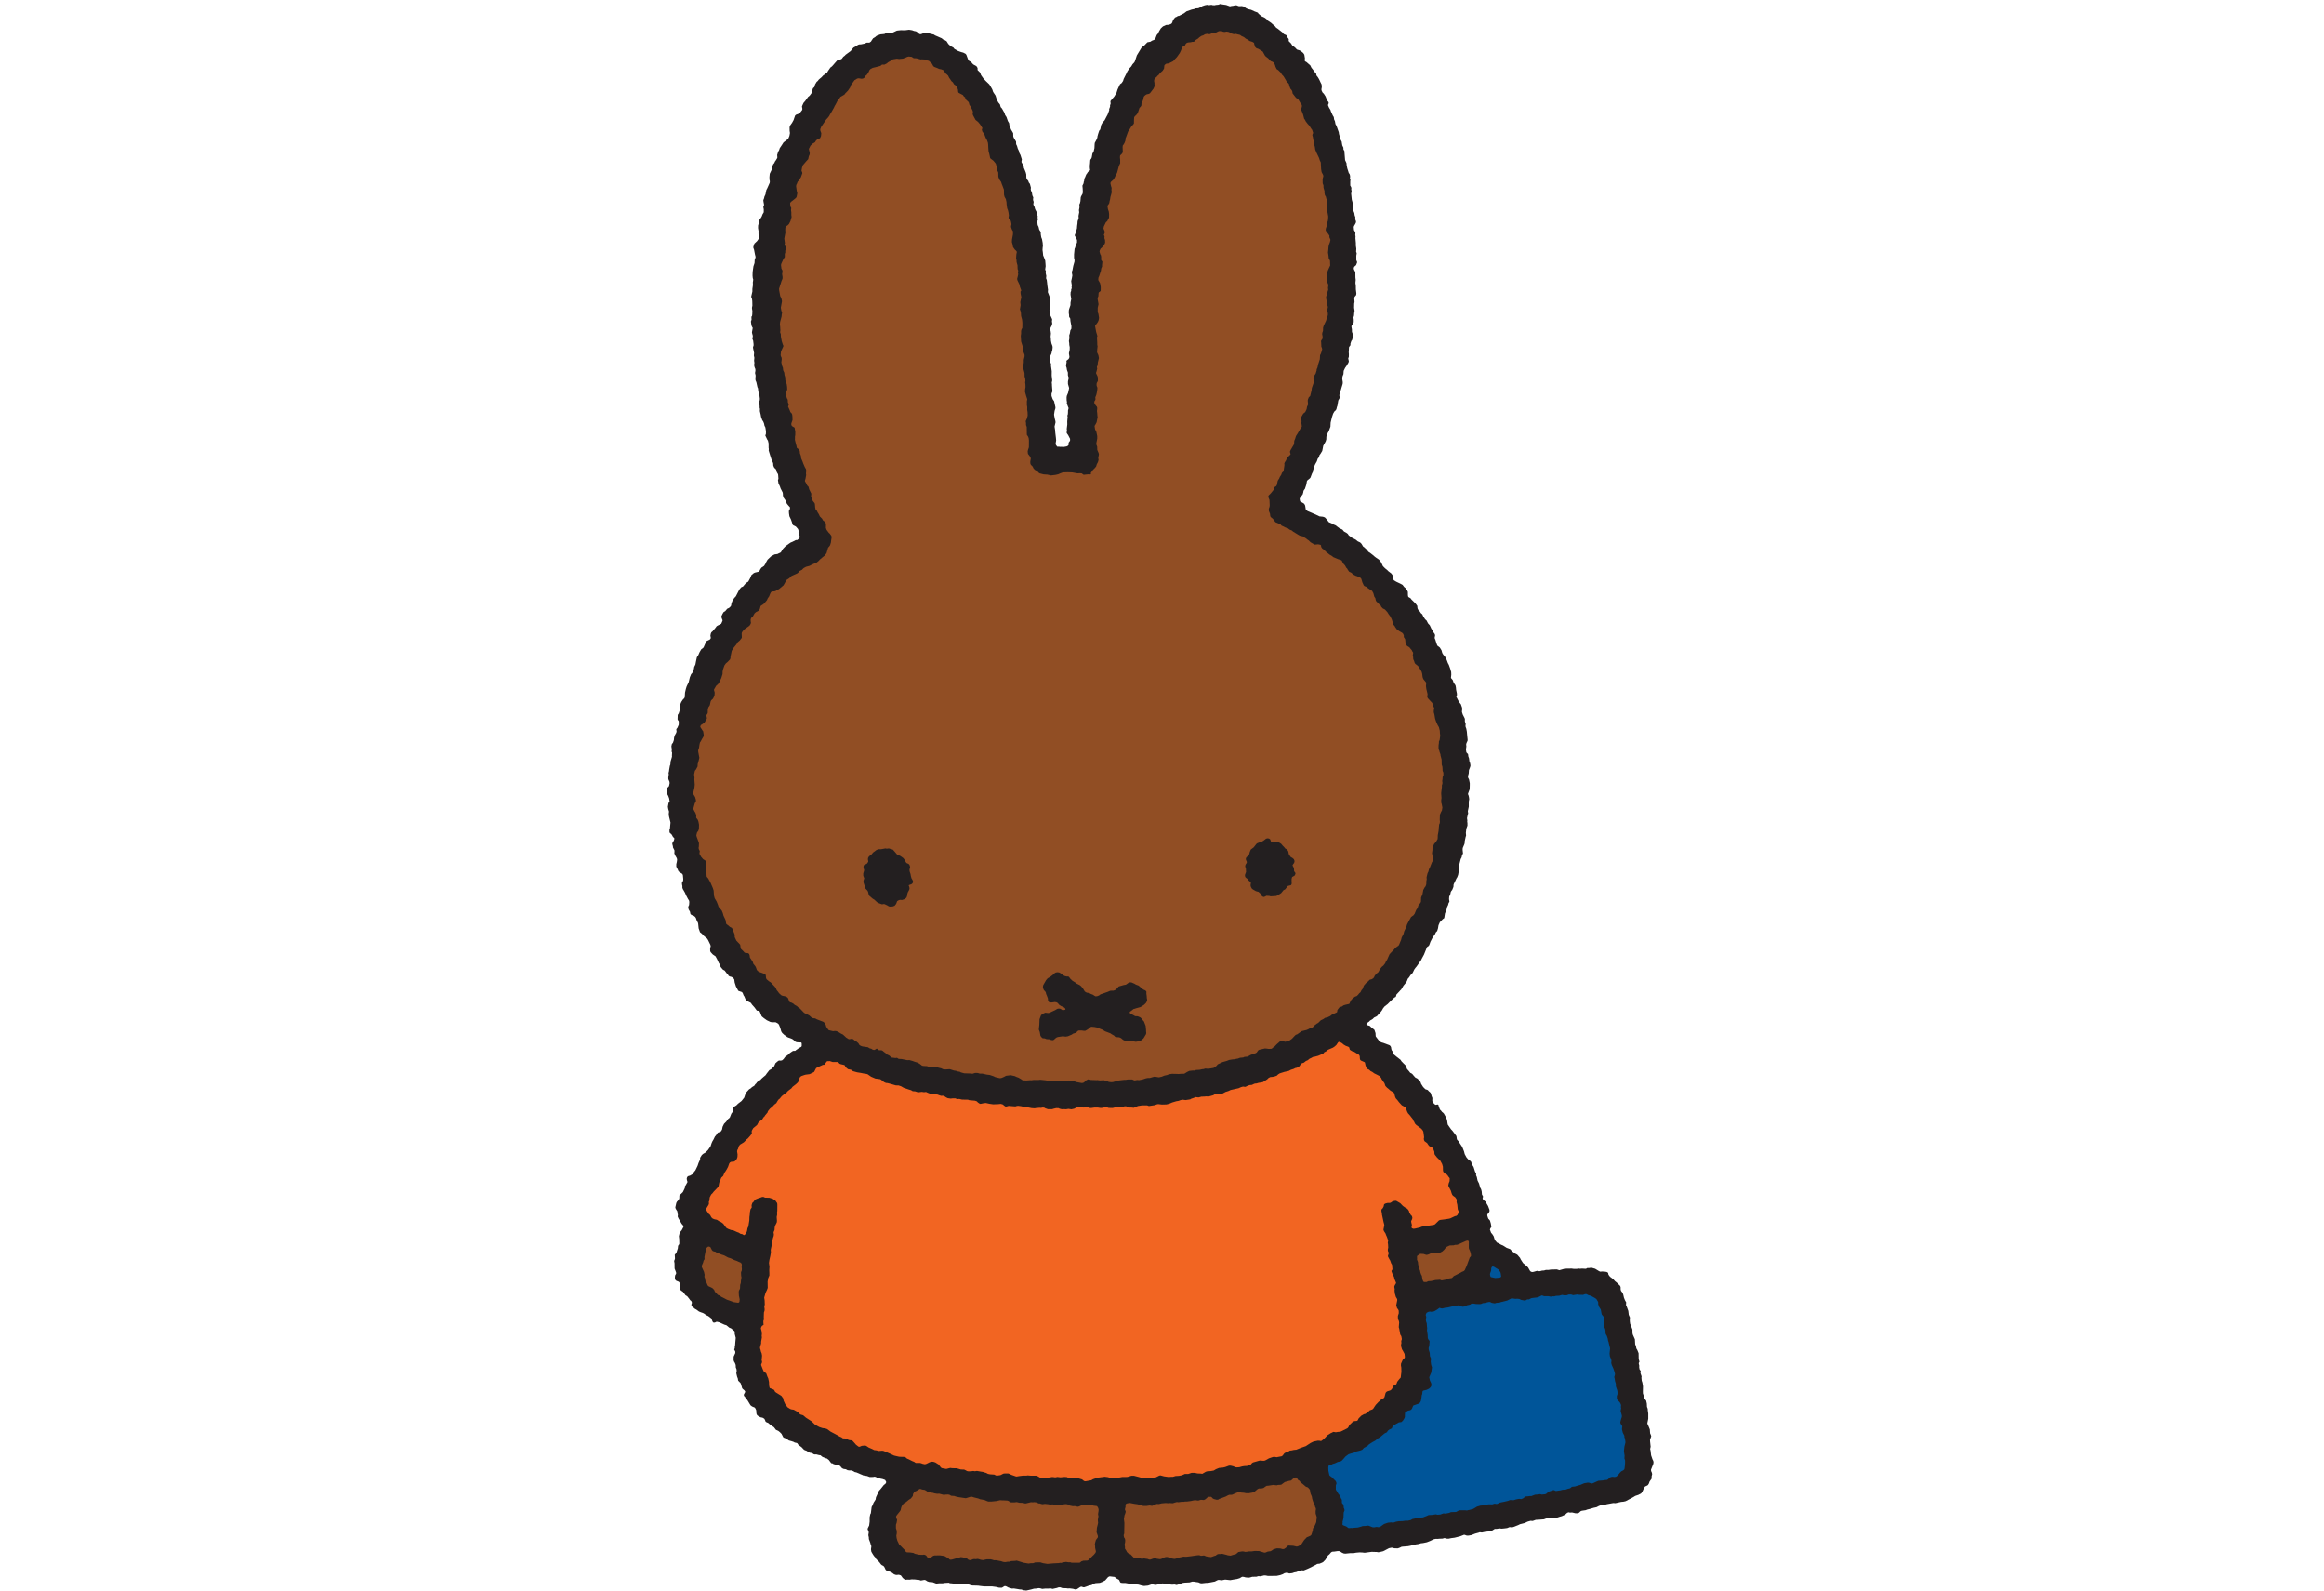
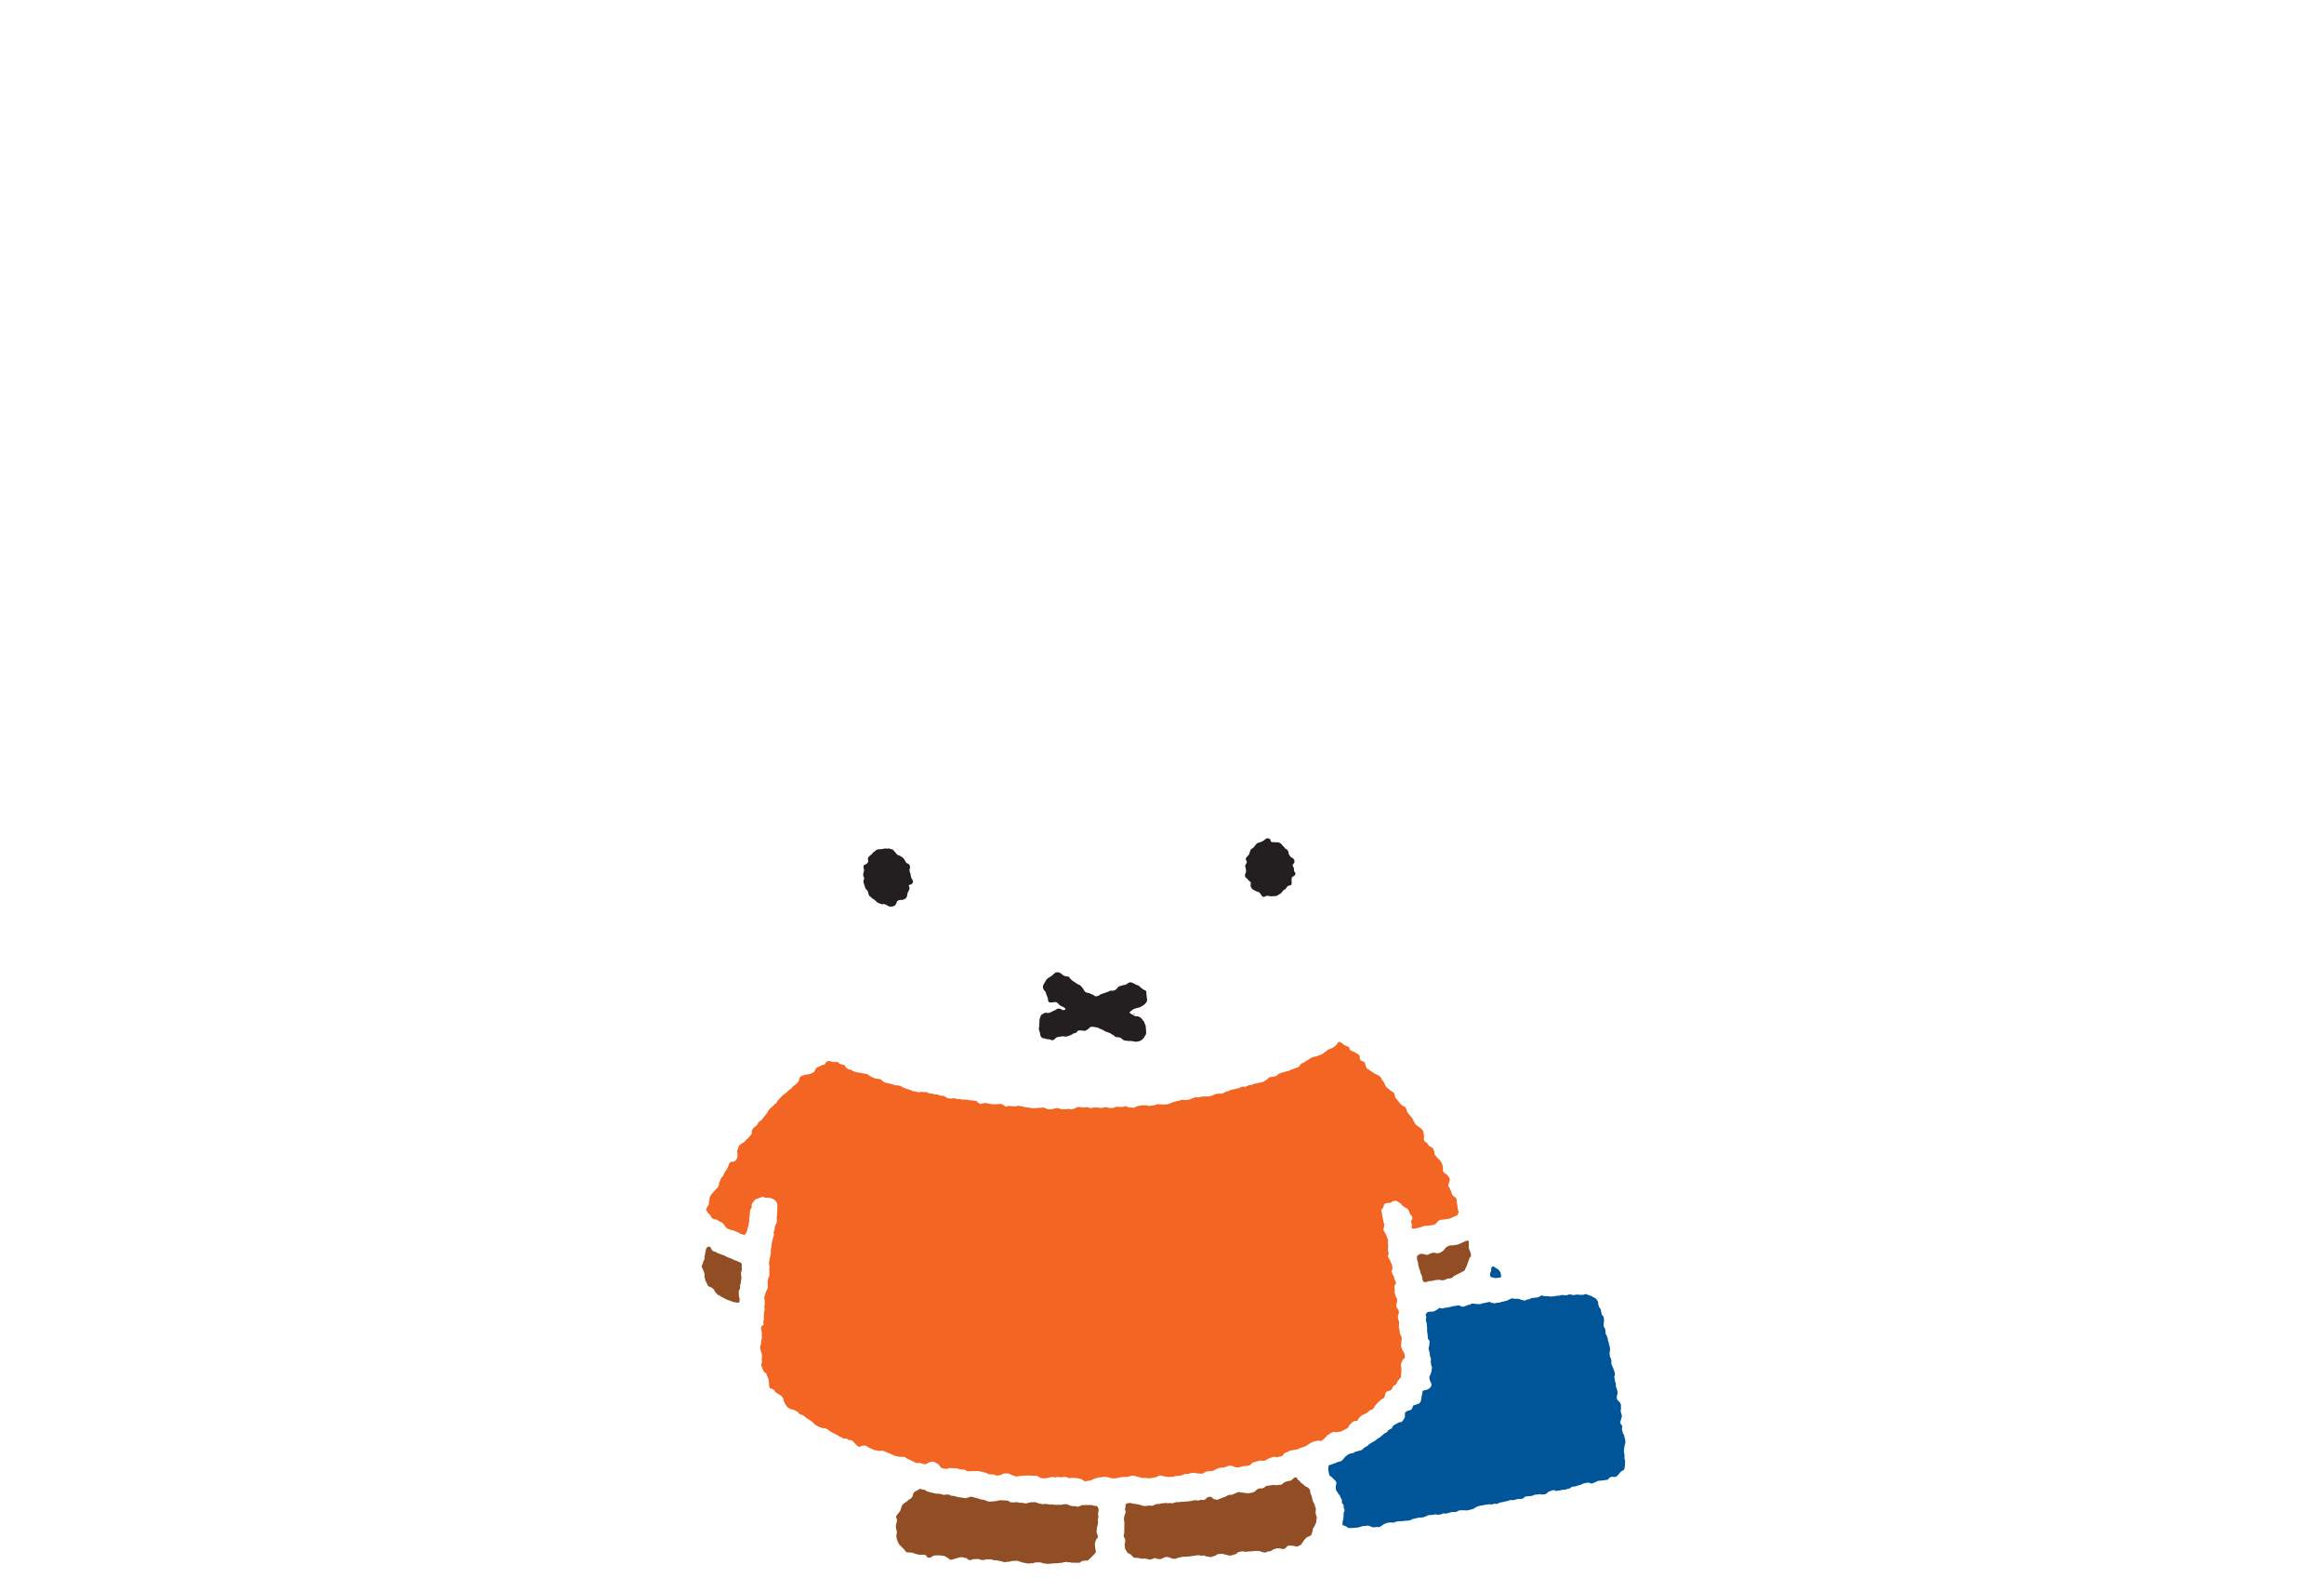
<svg xmlns="http://www.w3.org/2000/svg" width="380" height="260" viewBox="0 0 380 260" fill="none">
-   <path fill-rule="evenodd" clip-rule="evenodd" d="M168.61 259.82L167.802 260L167.604 259.973L167.308 259.946L167.029 259.829L166.751 259.82L166.391 259.757L165.78 259.659L165.466 259.677L165.241 259.614L164.909 259.515L164.532 259.317L164.325 259.263L164.217 259.29L163.858 259.515L163.732 259.542L163.328 259.524L162.861 259.407L162.241 259.326H160.947L160.309 259.254L159.932 259.2L158.952 259.173L158.611 259.084L158.297 258.967L157.874 258.976L157.497 258.913L156.94 258.895L156.554 258.94L156.311 258.958L155.97 258.868L155.583 258.823L155.314 258.805L155.125 258.715L154.927 258.733L154.514 258.751L154.146 258.814H153.571L153.095 258.868L152.484 258.634L151.945 258.598L151.621 258.491L151.361 258.311L151.145 258.257L150.57 258.365L150.274 258.257L150.004 258.248L149.627 258.194L149.07 258.176L148.692 258.23L148.468 258.212L148.252 258.221L148.01 258.248L147.911 258.194L147.596 257.934L147.48 257.763L147.3 257.52L146.967 257.413L146.752 257.439L146.509 257.448L146.186 257.341L145.943 257.152L145.692 256.981L145.26 256.838L144.946 256.721L144.802 256.586L144.712 256.379L144.569 256.101L144.425 255.957L144.227 255.867L144.066 255.741L143.76 255.337L143.248 254.834L143.104 254.565L142.898 254.34L142.727 254.079L142.565 253.81L142.466 253.621L142.412 253.244L142.448 252.983L142.475 252.759L142.358 252.426L142.296 252.184L142.071 251.582L142.062 251.312L141.981 250.944L142.053 250.468L141.864 249.947L141.882 249.848L142.116 249.363L142.197 248.734V248.015L142.296 247.539L142.394 247.359L142.52 246.344L142.673 246.056L142.835 245.643L143.167 245.122L143.23 244.754L143.544 244.071L143.733 243.676L143.94 243.46L144.515 242.741L144.676 242.624L144.829 242.481L144.901 242.292L144.883 242.193L144.721 241.924L144.299 241.771L144.057 241.726L143.482 241.591L143.203 241.43L142.996 241.385L142.772 241.43L142.206 241.439L141.784 241.277L141.164 241.178L140.975 241.088L140.669 240.962L140.076 240.702L139.735 240.621L139.555 240.504L139.259 240.369L138.828 240.36L138.585 240.324L138.307 240.172L137.938 240.118L137.741 240.028L137.579 239.902L137.462 239.732L137.157 239.471L137.049 239.435L136.636 239.417L136.294 239.327L136.132 239.21L135.971 239.192L135.899 239.157L135.53 238.662L135.207 238.411L134.973 238.357L134.47 238.141L134.156 237.881L133.913 237.854L133.464 237.737L133.257 237.755L133.051 237.71L132.79 237.53L132.431 237.468L132.224 237.387L131.883 237.153L131.676 237.081L131.47 236.991L131.056 236.551L130.553 236.192L130.382 235.94L130.293 235.877L129.942 235.805L129.763 235.698L129.448 235.59L128.99 235.464L128.487 235.114L128.262 235.051L128.074 234.943L127.786 234.377L127.508 234.098L127.265 233.901L126.87 233.721L126.564 233.317L125.971 232.912L125.585 232.58L125.369 232.508L125.19 232.391L125.073 232.086L124.965 231.906L124.695 231.745L124.345 231.673L123.887 231.412L123.752 231.259L123.68 231.053L123.671 230.774L123.644 230.514L123.51 230.217L123.375 230.064L123.267 230.029L122.97 229.903L122.719 229.714L122.18 228.825L121.955 228.627L121.812 228.331L121.668 228.196L121.632 228.115V227.935L121.847 227.54L121.838 227.45L121.722 227.279L121.488 227.082L121.353 226.938L121.165 226.264L121.075 226.066L120.715 225.707L120.68 225.608L120.644 225.348L120.527 225.042L120.392 224.467L120.455 224.117L120.437 223.847L120.311 223.533L120.293 223.129L120.176 222.814L120.015 222.545L119.952 222.329L119.961 221.763L120.23 221.17L120.221 220.91L120.069 220.64L120.06 220.559L120.14 220.388V220.2L120.203 219.867L120.23 219.463L120.302 218.69L120.131 218.026L120.14 217.702L120.096 217.603L119.548 217.145L119.242 217.019L118.775 216.633L118.442 216.534L117.661 216.175L117.31 216.076H117.122L116.933 216.175L116.735 216.211L116.646 216.184L116.511 216.04L116.313 215.519L115.828 215.142L115.442 214.962L115.199 214.773L114.921 214.621L114.597 214.513L114.292 214.387L113.878 214.082L113.6 213.929L113.456 213.794L113.205 213.614L113.079 213.453L113.043 213.255L113.079 213.165L113.133 212.967L113.115 212.851L113.016 212.653L112.854 212.536L112.675 212.276L112.36 211.889L112.091 211.728L111.659 211.153L111.399 210.982L111.255 210.847L111.246 210.685L111.147 210.38V209.949L111.12 209.688L110.986 209.527L110.581 209.365L110.437 209.23L110.357 209.014V208.736L110.393 208.475L110.554 208.206L110.545 207.99L110.42 207.667L110.303 207.361L110.294 206.508L110.231 206.148L110.249 206.05L110.303 205.96L110.366 205.726L110.33 205.097L110.59 204.81L110.833 204.055L110.869 203.669L110.914 203.57L111.039 203.408L111.075 203.291L111.057 202.537L111.003 202.079L111.111 201.611L111.327 201.252L111.462 201.108L111.758 200.551L111.731 200.363L111.462 200.048L110.932 199.15L110.806 198.853L110.842 198.521L110.77 198.341V198.251L110.761 198.036L110.482 197.586L110.42 197.362L110.581 196.643L110.671 196.454L111.003 196.068L111.075 195.852L111.084 195.43L111.138 195.34L111.3 195.215L111.659 194.864L111.983 194.19L111.992 193.903L112.118 193.75L112.414 193.211L112.315 192.888L112.288 192.636L112.36 192.412L112.495 192.268L112.836 192.169L113.196 191.962L113.348 191.828L113.492 191.549L113.699 191.315L114.067 190.552L114.211 190.121L114.48 189.528V189.249L114.759 188.8L114.992 188.602L115.352 188.396L115.783 187.964L116.187 187.371L116.367 186.832L116.502 186.536L116.664 186.275L116.897 185.79L117.095 185.566L117.257 185.287L117.391 185.134L117.823 184.991L117.885 184.919L118.056 184.658L118.155 184.182L118.389 183.706L118.748 183.346L119.044 182.924L119.206 182.807L119.341 182.655L119.583 182.044L119.772 181.792L119.817 181.415L119.907 181.073L120.033 180.912L120.392 180.696L120.68 180.409L121.246 179.977L121.686 179.42L121.937 178.666L122.485 178.064L122.755 177.902L122.97 177.695L123.33 177.48L123.501 177.228L123.653 177.093L123.77 176.914L124.004 176.725L124.354 176.509L124.489 176.348L124.642 176.213L124.866 176.015L125.181 175.755L125.351 175.503L125.792 174.937L126.16 174.722L126.582 174.29L126.798 173.796L127.103 173.527L127.355 173.356L127.669 173.374L127.894 173.32L128.127 173.113L128.361 172.781L128.532 172.664L128.936 172.359L129.143 172.134L129.574 171.838L129.772 171.766L129.96 171.784L130.05 171.757L130.203 171.622L130.625 171.326L131.002 171.128L131.065 171.047L131.092 170.948L131.083 170.535L131.038 170.445L130.949 170.391L130.742 170.4L130.266 170.364L130.059 170.283L129.772 170.005L129.52 169.825L128.891 169.592L128.693 169.502L128.55 169.358L128.28 169.205L127.903 168.855L127.741 168.594L127.588 168.037L127.382 167.525L127.265 167.354L127.094 167.238L126.807 167.094H126.241L125.989 167.058L125.396 166.779L124.902 166.429L124.588 166.169L124.525 166.088L124.399 165.782L124.282 165.468L124.183 165.279L124.085 165.234L123.824 165.216L123.725 165.162L123.366 164.668L122.962 164.219L122.845 164.039L122.71 163.887L122.512 163.806L122.063 163.545L121.874 163.294L121.713 162.889L121.596 162.728L121.434 162.314L121.299 162.162L120.76 161.982L120.689 161.91L120.59 161.721L120.338 161.254L120.131 160.607L120.06 160.104L120.006 160.014L119.79 159.799L119.61 159.691L119.386 159.637L119.179 159.547L119.116 159.475L119.017 159.287L118.802 159.071L118.496 158.658L118.218 158.514L118.083 158.361L117.885 158.128L117.778 157.957L117.742 157.696L117.553 157.454L117.239 156.771L116.987 156.313L116.807 156.196L116.556 156.025L116.205 155.648L116.125 155.459L116.116 154.947L116.196 154.75L116.205 154.642L116.151 154.426L115.774 153.654L115.603 153.402L114.975 152.89L114.786 152.638L114.624 152.513L114.462 152.387L114.238 151.758L114.157 150.985L114.094 150.761L113.968 150.599L113.789 150.069L113.672 149.889L113.438 149.7L113.124 149.584L112.944 149.467L112.89 149.386L112.818 149.027L112.603 148.667L112.549 148.425L112.54 148.218L112.675 147.931L112.71 147.427L112.657 147.194L112.486 146.933L112.189 146.367L112.019 145.963L111.812 145.595L111.65 145.325L111.578 145.118V144.831L111.525 144.588L111.507 144.346L111.543 144.238L111.704 143.96L111.722 143.69L111.659 143.034L111.561 142.845L111.03 142.513L110.905 142.351L110.779 142.055L110.581 141.669V141.255L110.662 140.914L110.716 140.546L110.671 140.303L110.357 139.755L110.258 139.449L110.285 139.243L110.276 138.982L110.177 138.794L110.033 138.506V138.335L109.97 138.138L109.925 137.895L109.997 137.671L110.177 137.428L110.267 137.105L110.249 137.006L110.033 136.79L109.88 136.503L109.764 136.341L109.602 136.215L109.476 136.071L109.467 135.667L109.557 135.38L109.575 135.101L109.611 134.715L109.638 134.463L109.584 134.239L109.386 133.43L109.35 133.026L109.395 132.666L109.27 132.253L109.207 131.876L109.314 131.274L109.494 131.013L109.422 130.528L109.27 130.106L109.018 129.639L109 129.387L109.063 129.01L109.117 128.767L109.27 128.641L109.395 128.489L109.494 128.012L109.467 127.77L109.287 127.366L109.279 127.087L109.35 126.584L109.314 126.368L109.395 126.054L109.422 125.802L109.53 125.182L109.611 124.985L109.656 124.455L109.88 123.691L109.871 123.493L109.898 123.026L109.818 122.847L109.854 122.505L109.818 122.263L109.782 122.011L109.854 121.643L110.042 121.4L110.186 120.978L110.222 120.583L110.312 120.241L110.572 119.774L110.626 119.558L110.581 119.226L110.626 119.127L110.761 118.965L110.977 118.471L110.986 117.941L110.95 117.842L110.824 117.681L110.788 117.564L110.806 117.151L110.815 116.854L110.977 116.62L111.12 116.18L111.228 115.156L111.399 114.752L111.623 114.401L111.902 114.105L111.983 113.889V113.674L112.01 113.215L112.144 112.622L112.279 112.191L112.603 111.517L112.8 110.709L113.007 110.197L113.142 110.053L113.268 109.882L113.456 109.361L113.519 108.993L113.618 108.804L113.708 108.615L113.798 108.13L113.95 107.43L114.139 107.178L114.4 106.585L114.669 106.136L114.992 105.893L115.055 105.803L115.451 104.914L115.585 104.761L115.783 104.68L116.071 104.537L116.196 104.375L116.223 104.258L116.16 103.899L116.232 103.548L116.322 103.351L116.484 103.225L116.942 102.686L117.185 102.353L117.454 102.201L117.751 102.066L117.93 101.958L118.146 101.464L118.137 101.356L118.011 101.042L117.948 100.826L117.966 100.718L118.155 100.323L118.317 100.054L118.586 99.892L118.91 99.505L119.206 99.371L119.431 99.164L119.548 98.993L119.601 98.625L119.763 98.212L119.88 98.041L120.042 97.772L120.32 97.475L120.76 96.621L120.967 96.262L121.246 95.966L121.47 95.894L121.596 95.75L121.991 95.283L122.18 95.184L122.351 95.076L122.656 94.519L122.863 94.007L123.249 93.684L123.456 93.594L124.031 93.459L124.183 93.333L124.327 93.046L124.507 92.794L124.938 92.507L125.163 92.147L125.288 91.86L125.504 91.492L126.088 90.934L126.645 90.629L127.139 90.557L127.229 90.503L127.615 90.324L127.696 90.252L128.02 89.722L128.442 89.281L128.936 88.922L129.277 88.688L129.583 88.563L130.122 88.284H130.311L130.409 88.248L130.706 87.961L130.787 87.79L130.778 87.7L130.634 87.422L130.562 87.053L130.571 86.856L130.553 86.649L130.463 86.451L130.122 86.065L129.736 85.885L129.592 85.742L129.502 85.4L129.313 84.879L129.08 84.394L129.008 83.918L128.99 83.54L129.143 83.253L129.179 83.01L129.152 82.894L129.008 82.75L128.675 82.364L128.415 81.762L128.118 81.339L128.02 81.007L128.011 80.71L127.975 80.495L127.633 79.83L127.526 79.507L127.292 79.021L127.202 78.446L127.283 78.285L127.247 77.782L127.22 77.521L127.004 77.162L126.96 76.928L126.879 76.721L126.663 76.515L126.537 76.344L126.429 76.03L126.438 75.841L126.393 75.643L126.124 75.041L125.917 74.394L125.684 73.631L125.711 73.415L125.675 73.2V72.49L125.567 72.023L125.45 71.852L125.136 71.187L125.235 70.918L125.244 70.486L125.145 69.867L125.001 69.579L124.929 69.229L124.803 68.914L124.633 68.663L124.444 68.132L124.381 67.773L124.246 67.189L124.264 66.848L124.21 66.668L124.201 66.291L124.111 65.752L124.129 65.653L124.219 65.464L124.246 65.195L124.138 64.296L123.995 64.009L123.941 63.488L123.851 63.29L123.671 62.472L123.537 62.167L123.519 61.897L123.554 61.385L123.456 60.963L123.519 60.604L123.51 60.334L123.384 60.029L123.303 59.678L123.357 59.31L123.303 58.96L123.348 58.483L123.267 58.115L123.303 57.684L123.15 56.974L123.123 56.767L123.222 56.444L123.213 56.21L123.15 55.689L123.024 55.384L123.069 55.141L123.096 54.89L122.997 54.548L122.953 54.324L123.078 53.605L122.926 53.336L122.863 53.12L122.782 52.545L122.818 52.464L122.89 52.239L122.872 51.952V51.763L122.97 51.646L123.006 51.368L123.024 50.802L122.979 50.559L122.953 50.317L123.024 49.948L123.006 49.212L122.962 48.861L122.845 48.565L122.836 48.475L123.024 47.648V47.226L123.114 46.597L123.096 46.157L123.141 45.906L123.159 45.672L123.087 45.447L123.051 45.052L123.06 44.63L123.087 44.297L123.195 43.534L123.375 42.995L123.402 42.465L123.519 42.141L123.545 41.979L123.456 41.638L123.294 40.802L123.177 40.488V40.371L123.24 40.147L123.348 39.823L123.788 39.41L124.085 38.988L124.147 38.754V38.529L124.103 38.431L124.022 38.206L124.031 37.784L123.95 37.281L123.959 36.858L124.058 36.517L124.103 36.14L124.183 35.933L124.363 35.69L124.534 35.421L124.695 35.008L124.857 34.756L124.884 34.63V34.208L124.812 33.849L124.839 33.732L124.92 33.543L124.929 33.444L124.839 32.959L124.812 32.708L124.938 32.393L124.983 32.16L125.163 31.764L125.306 31.055L125.459 30.767L125.854 29.878L125.881 29.635L125.827 29.392L125.81 28.979L125.863 28.404L126.214 27.668L126.34 27.075L126.42 26.868L126.618 26.634L126.699 26.428L126.879 26.176L127.094 25.817L127.103 25.691L127.076 25.323L127.103 25.251L127.229 24.82L127.391 24.55L127.499 24.218L127.84 23.714L128.118 23.274L128.693 22.843L128.909 22.627L129.08 22.223L129.17 21.747L129.116 21.387L129.107 20.822L129.152 20.579L129.511 20.076L129.763 19.618L129.87 19.294L130.014 18.881L130.176 18.746L130.598 18.593L130.769 18.486L131.155 18L131.191 17.884V17.749L131.128 17.398L131.254 17.102L131.389 16.814L131.658 16.509L132.134 15.844L132.377 15.655L132.682 15.242L132.916 14.47L132.97 14.389L133.132 14.254L133.177 14.164L133.266 13.823L133.536 13.373L133.698 13.248L133.886 13.005L134.345 12.61L134.623 12.313L134.794 12.206L135.27 11.828L135.369 11.631L135.782 11.038L136.025 10.858L136.231 10.633L136.429 10.4L136.833 9.942L136.959 9.789L137.13 9.762L137.453 9.708L137.642 9.609L137.884 9.286L138.136 9.097L138.271 8.944L138.432 8.828L139.097 8.342L139.277 8.1L139.546 7.785L140.005 7.534L140.256 7.354L140.463 7.264L140.759 7.255L141.325 7.138L141.73 6.968H141.954H142.161L142.412 6.797L142.52 6.617L142.754 6.276L143.104 6.06L143.257 5.917L143.428 5.809L143.958 5.62L144.605 5.557L144.901 5.413L145.566 5.369L145.952 5.333L146.644 5.009L146.842 4.982L147.282 4.937L148.001 4.946L148.638 4.865L149.142 4.946L149.447 5.063L149.573 5.081L149.797 5.135L150.139 5.378L150.274 5.521L150.372 5.575L150.498 5.593L150.633 5.575L150.947 5.449L151.567 5.378L152.708 5.656L152.879 5.782L153.382 5.997L153.679 6.132L153.975 6.258L154.209 6.456L154.514 6.581L154.775 6.743L155.053 7.183L155.422 7.534L155.7 7.678L155.889 7.776L155.952 7.866L156.077 8.019L156.176 8.064L156.634 8.324L157.156 8.513L157.497 8.603L157.883 8.801L158.009 8.962L158.279 9.69L158.44 9.942L158.818 10.148L158.934 10.319L159.141 10.534L159.608 10.786L159.743 10.93L159.842 11.136V11.424L159.887 11.505L160.039 11.64L160.255 11.864L160.408 12.277L160.758 12.781L161.172 13.23L161.755 13.787L161.872 13.966L162.241 14.604L162.384 15.027L162.492 15.197L162.78 15.629L162.986 16.284L163.238 16.752L163.498 17.057L163.624 17.506L163.831 17.731L164.244 18.459L164.343 18.791L164.568 19.132L164.792 19.779L164.999 20.13L165.053 20.507L165.152 20.705L165.295 21.136L165.664 21.765L165.682 22.313L165.762 22.52L166.131 23.139L166.149 23.571L166.293 23.858L166.418 24.298L166.607 24.685L166.688 25.035L166.841 25.305L167.083 26.05L167.02 26.41L167.038 26.535L167.362 27.084L167.416 27.452L167.505 27.649L167.712 28.162L167.802 28.494L167.82 29.051L167.883 29.267L168.017 29.428L168.143 29.59L168.206 29.806L168.395 30.048L168.566 30.686L168.53 30.911L168.575 31.153L168.718 31.441L168.799 31.935L168.934 32.231L168.952 32.339L168.925 32.447L168.916 32.681L169.015 32.995L168.961 33.346L168.979 33.471L169.132 33.759L169.257 34.199L169.491 34.648L169.509 34.945L169.608 35.133L169.68 35.358L169.653 35.583L169.724 35.852L169.617 36.158L169.608 36.283L169.671 36.786L169.814 37.074L169.922 37.532L170.147 37.883L170.174 37.999V38.287L170.255 38.781L170.38 39.095L170.488 39.697L170.524 40.209L170.488 40.443L170.461 40.856L170.515 41.243L170.569 41.764L170.659 41.961L170.901 42.581L170.919 42.779L170.946 43.084L170.973 43.516L170.901 44.01L170.919 44.118L171.009 44.324L170.982 44.648L171.081 45.106L171.045 45.438L171.063 45.555L171.153 45.753L171.216 46.274L171.252 46.651L171.36 47.397L171.333 47.603L171.351 47.837L171.405 47.936L171.602 48.457L171.755 49.158L171.746 50.011L171.62 50.317L171.602 50.739L171.71 51.494L171.854 51.781L172.033 52.176V52.302L171.998 52.518L172.051 52.877L172.006 53.138L171.764 53.605L171.71 53.812L171.791 54.135L171.836 54.53L171.782 55.025L171.818 55.249L171.836 55.671L171.926 56.139L172.087 56.561L172.114 56.812L172.06 57.253L171.998 57.405L171.926 57.774L171.656 58.367L171.683 58.825L171.737 59.202L171.863 59.499L171.845 59.804L171.899 60.181L171.971 60.685L171.962 61.394L172.006 61.781L172.051 62.185L171.971 62.553L172.006 62.787V62.993L172.042 63.47L172.087 63.973L172.006 64.153L171.935 64.341V64.719L172.123 65.249L172.357 65.59L172.564 66.533L172.573 66.731L172.438 67.162L172.348 67.773L172.384 67.998L172.474 68.474L172.564 68.824L172.59 69.031L172.429 69.723L172.519 70.298L172.546 70.702L172.653 71.582L172.689 71.987L172.608 72.49L172.653 72.732L172.779 72.903L172.914 73.038L173.112 73.011L173.345 73.047L173.579 73.038L173.893 73.065L174.396 72.975L174.585 72.885L174.72 72.732L174.738 72.643L174.72 72.436L174.747 72.337L174.935 72.086L174.971 71.978L174.962 71.717L174.863 71.528L174.666 71.151L174.432 70.81L174.405 70.693L174.459 70.343L174.423 70.118L174.513 69.381L174.504 68.887L174.567 68.15L174.522 67.935L174.594 67.755L174.621 67.486L174.63 67.063L174.702 66.839L174.711 66.668L174.621 66.47L174.432 65.949L174.459 65.752L174.405 65.401L174.396 64.97L174.432 64.71L174.639 64.215L174.693 63.973L174.774 63.622L174.81 63.407L174.747 63.209L174.621 62.76V62.329L174.756 61.754L174.675 61.556L174.612 61.331V60.9L174.459 60.478L174.396 60.11L174.324 59.894L174.297 59.714L174.396 59.238L174.369 59.014L174.396 58.942L174.711 58.699L174.819 58.519L174.863 58.313L174.774 57.756L174.899 57.163L174.908 56.749L174.837 56.381L174.828 56.103L174.774 55.752L174.855 55.267L174.828 54.818L174.935 54.485L175.016 54L175.178 53.731L175.187 53.309L175.115 52.958L175.025 52.464L174.998 52.069L174.881 51.898L174.801 51.727L174.81 51.521L174.756 51.161L174.765 50.739L174.819 50.505L174.944 50.146L175.034 49.867L175.043 49.445L175.16 48.879L175.043 48.16L175.061 47.747L175.151 47.559L175.142 47.361L175.241 47.1L175.214 46.885L175.259 46.651L175.196 46.292L175.151 45.959L175.277 45.384L175.34 45.007L175.268 44.63V44.378L175.349 44.199L175.492 43.453L175.681 42.779L175.699 42.509L175.618 42.141V41.575L175.708 40.659L175.798 40.47L175.915 40.012L176.022 39.832L176.103 39.635V39.23L176.013 39.041L175.726 38.484L175.744 38.404L175.906 37.999L176.094 37.325L176.121 36.921L176.175 36.553L176.202 36.158L176.283 35.942L176.373 35.618L176.346 35.295L176.463 34.693L176.418 34.352L176.508 33.885L176.481 33.426L176.579 33.229L176.66 32.896L176.714 32.231L176.804 32.025L177.011 31.657L177.056 31.423L177.029 30.812L176.984 30.354L177.172 29.967L177.208 29.716L177.28 29.509L177.289 29.213L177.397 29.042L177.604 28.53L177.729 28.368L177.891 28.108L178.215 27.856L178.251 27.757L178.206 27.542L178.188 27.119L178.233 26.733L178.269 26.194L178.304 26.086L178.43 25.924L178.511 25.727L178.619 25.116L178.826 24.748L178.951 24.218L178.978 23.616L179.005 23.355L179.257 22.888L179.427 22.492L179.436 22.331L179.553 21.9L179.733 21.36L179.868 21.208L179.913 21.109L180.065 20.408L180.272 20.04L180.613 19.663L180.955 19.007L181.108 18.728L181.368 18.018L181.359 17.83L181.512 17.425L181.503 17.237L181.602 16.931L181.566 16.599L181.593 16.5L181.916 16.105L182.186 15.799L182.347 15.53L182.563 15.17L182.734 14.631L183.048 13.948L183.147 13.76L183.399 13.58L183.632 13.239L183.731 12.906L184.162 12.053L184.342 11.658L184.692 11.154L184.971 10.858L185.186 10.499L185.465 10.202L185.564 10.022L185.887 9.052L186.696 7.722L187.046 7.498L187.468 7.058L187.612 6.914L188.097 6.824L188.358 6.653L188.663 6.537L188.843 6.429L188.942 6.24L189.139 5.728L189.337 5.494L189.526 5.108L189.795 4.659L190.164 4.308L190.307 4.255L190.658 4.084L191.053 4.057L191.386 3.958L191.565 3.85L191.673 3.68L191.817 3.257L192.14 2.853L192.347 2.772L192.607 2.61L192.769 2.601L193.605 2.17L194.009 1.856L194.853 1.559L195.213 1.487L195.527 1.371L195.932 1.344L196.318 1.173L196.587 1.002L197.01 0.858L197.369 0.787L197.719 0.841L198.079 0.787L198.312 0.85L198.582 0.858L198.815 0.805L199.22 0.769L199.516 0.652L199.876 0.724L200.496 0.814L201.106 1.038L201.403 0.966L201.583 0.957L201.897 0.876L202.167 0.858L202.373 0.939L202.589 1.011L203.029 0.993L203.281 1.038L203.55 1.2L203.802 1.371L204.107 1.496L204.574 1.604L205.158 1.874L205.482 1.991L205.67 2.071L205.787 2.251L206.245 2.646L206.74 2.871L207.072 3.105L207.261 3.347L207.44 3.464L207.863 3.751L208.087 3.958L208.474 4.281L208.662 4.524L208.923 4.695L209.722 5.324L209.911 5.566L210.109 5.656L210.306 5.737L210.369 5.818L210.513 6.114L210.702 6.357L210.729 6.456L210.711 6.653L210.738 6.743L211.097 7.103L211.313 7.453L211.735 7.749L211.941 7.974L212.085 8.109L212.525 8.244L212.867 8.477L213.1 8.675L213.271 8.935L213.37 9.537L213.325 9.879L213.37 9.977L213.442 10.049L213.63 10.148L213.936 10.418L214.241 10.678L214.43 11.065L214.745 11.469L214.915 11.72L215.203 12.008L215.221 12.17L215.275 12.358L215.472 12.601L215.634 12.87L215.778 13.149L215.912 13.445L216.101 13.823L216.128 14.245L216.065 14.613L216.101 14.82L216.245 15.117L216.461 15.332L216.739 15.763L216.982 16.383L217.242 16.707L217.26 16.814L217.242 16.931L217.152 17.129V17.219L217.323 17.614L217.548 17.974L217.611 18.189L217.925 18.881L218.087 19.132L218.141 19.519L218.275 19.806L218.365 20.291L218.527 20.561L218.752 21.199L218.904 21.621L218.94 21.9L219.228 22.87L219.38 23.148L219.416 23.391L219.479 23.759L219.659 24.137L219.668 24.424L219.83 24.703L219.839 24.972L219.937 26.167L220.162 26.661L220.198 27.048L220.297 27.524L220.405 27.847L220.539 28.278L220.665 28.44L220.737 28.665L220.764 28.907L220.728 29.132L220.818 29.401L220.782 29.626V30.327L220.89 30.515L220.971 30.713L220.944 30.911L221.016 31.36L220.926 31.612L221.034 32.645L221.132 32.986L221.312 33.795L221.267 34.136L221.276 34.406L221.447 34.819L221.501 35.196L221.617 35.511L221.591 35.834L221.707 36.131L221.725 36.328L221.6 36.607L221.438 36.876L221.348 37.083L221.393 37.595L221.546 37.865L221.626 38.071L221.6 38.449L221.644 38.61L221.626 38.934L221.698 39.715V40.147L221.77 40.641L221.743 41.162L221.815 41.324L221.833 41.431L221.77 41.791V42.501L221.896 42.806V42.905L221.734 43.336L221.438 43.596L221.357 43.803L221.384 44.037L221.537 44.324L221.617 44.522V44.809L221.626 45.375L221.671 45.753L221.626 46.229L221.689 46.732L221.698 47.298L221.779 47.945L221.752 48.206L221.698 48.295L221.492 48.529L221.438 48.727L221.483 49.364L221.429 49.607L221.411 50.308L221.492 50.802L221.429 51.179L221.402 51.575L221.303 51.898L221.348 52.23V52.662L221.213 52.967L221.025 53.21L220.98 53.309V53.443L221.051 53.821L221.06 54.243L221.168 54.548L221.267 54.89L221.087 55.563L220.962 55.725L220.818 56.148L220.809 56.435L220.683 56.588L220.575 56.767L220.557 57.181L220.53 57.567L220.557 57.891L220.548 58.322L220.45 58.591L220.548 59.04L220.494 59.265L220.171 59.804L219.937 60.136L219.704 60.622L219.668 61.152L219.506 61.565L219.479 61.969L219.56 62.472L219.542 62.742L219.344 63.407L219.282 63.631L219.183 63.955L219.039 64.395L218.994 64.62L219.057 64.97L219.03 65.087L218.823 65.464L218.68 66.318L218.599 66.533L218.518 66.875L218.419 67.054L218.186 67.261L217.979 67.62L217.799 68.159L217.575 69.076L217.539 69.759L217.422 70.064L217.269 70.486L217.107 70.756L216.874 71.385L216.865 71.807L216.766 72.139L216.362 72.876L216.272 73.352L216.2 73.712L215.93 74.161L215.751 74.403L215.661 74.736L215.463 74.978L215.32 75.41L215.059 75.868L214.798 76.452L214.789 76.623L214.718 76.811L214.655 77.18L214.547 77.35L214.268 78.087L214.134 78.231L213.81 78.482L213.693 78.653L213.613 79.138L213.55 79.363L213.37 79.902L213.244 80.064L213.136 80.243L213.1 80.486L213.002 80.818L212.561 81.384L212.507 81.555L212.57 81.905L212.624 81.995L213.1 82.247L213.262 82.364L213.406 82.642L213.505 83.262L213.559 83.352L213.801 83.54L214.7 83.927L215.104 84.097L215.76 84.412L216.308 84.466L216.622 84.574L216.901 84.87L217.278 85.355L217.781 85.571L218.042 85.733L218.356 85.858L219.012 86.344L219.497 86.568L219.758 86.883L220.126 87.08L220.378 87.269L220.548 87.529L221.042 87.889L221.698 88.23L222.013 88.491L222.399 88.671L222.615 88.886L222.884 89.335L223.136 89.515L223.271 89.668L223.432 89.793L223.567 89.946L223.747 90.198L224.007 90.359L224.492 90.737L224.798 91.006L225.04 91.186L225.472 91.474L225.795 91.869L225.939 92.147L226.119 92.543L226.478 92.902L226.792 93.154L227.008 93.369L227.493 93.738L227.799 94.16L227.826 94.241L227.745 94.411L227.736 94.51L227.808 94.708L227.942 94.87L228.293 95.085L228.976 95.409L229.344 95.615L229.587 95.939L229.901 96.208L229.946 96.298L230.117 96.559L230.206 96.756L230.215 97.322L230.269 97.556L230.341 97.619L230.62 97.772L230.808 98.014L231.168 98.365L231.518 98.733L231.752 99.065V99.245L231.788 99.469L231.931 99.748L232.165 99.955L232.327 100.215L232.56 100.413L232.74 100.799L233.027 101.23L233.261 101.437L233.36 101.626L233.504 101.904L233.782 102.201L234.052 102.785L234.231 103.027L234.366 103.333L234.555 103.566L234.645 103.773L234.654 103.89L234.582 104.258L234.609 104.375L234.699 104.573L234.797 104.896L234.941 105.336L235.022 105.534L235.426 105.848L235.705 106.298L235.822 106.729L235.983 107.007L236.316 107.394L236.388 107.609L236.504 107.771L236.594 107.969L236.747 108.391L236.9 108.669L237.124 109.289L237.286 109.855L237.304 110.278L237.25 110.772L237.277 110.862L237.349 110.933L237.547 111.176L237.69 111.598L237.987 112.021L238.059 112.371L238.095 112.766L238.22 113.359L238.229 113.629L238.131 113.817L238.122 113.889L238.166 113.97L238.553 114.734L238.876 115.129L238.948 115.345L239.065 115.668L239.092 115.92L239.056 116.189L239.047 116.396L239.191 116.827L239.433 117.294L239.523 117.501V117.923L239.658 118.363L239.622 118.588L239.64 118.804L239.757 119.118L239.847 119.603L239.9 120.205L239.972 120.897L239.963 121.086L239.784 121.472L239.73 121.715L239.766 121.957L239.748 122.164L239.694 122.487L239.766 122.981L239.9 123.125L240.044 123.269L240.089 123.646L240.206 123.97L240.269 124.482L240.323 124.572L240.386 124.787L240.439 125.138L240.386 125.371L240.188 125.892L240.152 126.431L240.026 126.889L240.053 127.123L240.197 127.402L240.323 128.012V128.318L240.305 129.019L240.224 129.225L240.035 129.746L240.044 129.845L240.134 130.052L240.206 130.402L240.233 130.654L240.161 131.022V131.876L240.008 132.594L240.062 132.981L239.999 133.142L239.873 133.744L239.927 134.113L239.909 134.31L239.945 134.535V134.957L239.757 135.478L239.73 135.748L239.685 136.134L239.703 136.341L239.721 136.592L239.649 136.808L239.496 137.518L239.487 137.823L239.433 138.012L239.173 138.623L239.155 138.901L239.218 139.521L239.065 139.8L238.993 140.15L238.84 140.429L238.526 141.686V142.405L238.418 143.016L238.256 143.429L238.14 143.6L238.005 143.897L237.681 144.57L237.654 144.975L237.448 145.478L237.313 145.64L237.214 145.819L237.142 146.179L236.963 146.574L236.936 146.978L236.999 147.347L236.981 147.436L236.864 147.616L236.774 147.958L236.63 148.245L236.495 148.829L236.397 149.018L236.271 149.305L236.154 150.042L236.091 150.132L235.911 150.248L235.426 150.761L235.211 151.255L235.13 151.749L234.995 152.189L234.779 152.405L234.6 152.791L234.285 153.186L233.89 153.95L233.701 154.48L233.584 154.642L233.405 154.75L233.27 154.902L233.207 155.127L232.839 156.043L232.488 156.69L232.3 157.077L232.165 157.229L231.635 157.984L231.437 158.218L231.258 158.469L230.979 159.044L230.629 159.412L230.404 159.763L230.197 159.987L230.036 160.401L229.802 160.733L229.479 161.128L229.11 161.757L228.958 161.892L228.823 162.054L228.338 162.566L228.248 162.898L228.176 162.979L227.987 163.069L227.547 163.482L227.179 163.842L226.9 164.129L226.415 164.497L226.155 164.812L225.948 165.18L225.696 165.504L225.4 165.782L225.229 166.025L225.058 166.151L224.672 166.339L224.465 166.555L224.016 166.824L223.882 166.977L223.63 167.157L223.459 167.292L223.423 167.39L223.441 167.48L223.513 167.561L223.962 167.687L224.331 168.037L224.582 168.208L224.735 168.343L224.915 168.882L224.924 169.169L224.951 169.421L225.508 170.149L225.849 170.382L226.181 170.472L227.224 170.867L227.367 171.002L227.457 171.2L227.493 171.46L227.556 171.676L227.682 171.838L227.754 172.197L227.808 172.287L227.969 172.413L228.356 172.736L229.003 173.239L229.173 173.5L229.452 173.787L229.883 174.218L229.946 174.443L230.072 174.749L230.341 175.045L230.467 175.207L230.593 175.368L230.79 175.458L230.952 175.584L231.141 175.818L231.41 176.123L231.788 176.321L232.129 176.689L232.264 176.851L232.372 177.165L232.704 177.686L233.063 178.046L233.396 178.154L233.486 178.207L233.611 178.36L233.773 178.495L233.917 178.63L233.998 178.827L234.088 179.178L234.213 179.483L234.195 179.932L234.249 180.148L234.528 180.454L234.69 180.579L234.779 180.597L235.022 180.543L235.13 180.561L235.202 180.633L235.256 180.867L235.453 181.379L235.606 181.523L235.795 181.765L235.956 181.891L236.091 182.035L236.45 182.673L236.612 183.086L236.684 183.589L236.729 183.832L237.259 184.595L237.529 184.883L238.14 185.709L238.202 186.141L238.256 186.311L238.463 186.527L238.634 186.787L239.092 187.479L239.379 188.198L239.496 188.656L239.793 189.204L240.134 189.59L240.395 189.752L240.538 189.896L240.682 190.327L240.952 190.767L241.194 191.531L241.347 191.81L241.374 191.917L241.347 192.115L241.473 192.385L241.598 192.978L241.841 193.463L242.03 194.128L242.182 194.406L242.272 194.747L242.317 195.269L242.479 195.538L242.488 195.628L242.416 195.915L242.452 195.996L242.569 196.158L242.892 196.418L243.314 197.137L243.548 197.766L243.557 197.964L243.485 198.161L243.279 198.395L243.189 198.584V198.692L243.287 199.033L243.368 199.231L243.512 199.374L243.638 199.536L243.665 199.653L243.764 199.985L243.862 200.56L243.683 200.812L243.62 201L243.809 201.513L244.006 201.737L244.231 202.088L244.366 202.537L244.509 202.806L244.779 203.121L245.075 203.247L245.435 203.462L245.74 203.588L245.92 203.696L246.351 203.974L246.773 204.127L246.971 204.217L247.223 204.531L247.483 204.702L247.708 204.909L247.816 204.954L248.085 205.097L248.552 205.636L248.633 205.834L249.028 206.454L249.334 206.714L249.648 206.975L249.864 207.2L250.169 207.739L250.322 207.882L250.538 207.936L250.771 207.9L251.319 207.739L251.553 207.793H251.814L252.155 207.694L252.451 207.685L252.757 207.595H253.188L253.556 207.532L254.554 207.505L254.778 207.577L254.967 207.64L255.847 207.388L256.979 207.37L257.357 207.424H257.77L258.12 207.37L258.354 207.397L258.686 207.37L259.118 207.397L259.315 207.406L259.567 207.271L259.774 207.289L260.007 207.254L260.25 207.236L260.816 207.397L261.436 207.775L261.642 207.873L262.002 207.846L262.487 207.882L262.72 207.927L262.909 208.035L262.945 208.098L262.999 208.368L263.241 208.691L263.807 209.131L264.077 209.437L264.32 209.625L264.904 210.191L264.984 210.389L264.993 210.811L265.065 211.027L265.317 211.341L265.425 211.665L265.532 212.132L265.694 212.536L265.901 212.905L265.874 213.111V213.354L265.973 213.551L266.242 214.288L266.314 214.917L266.521 215.402L266.476 215.546L266.494 216.031L266.548 216.408L266.682 216.714L266.916 217.334L266.925 217.9L266.97 218.133L267.32 218.924L267.365 219.742L267.491 220.047L267.554 220.415L267.716 220.685L267.922 221.197L267.94 222.176L268.012 222.392L268.057 222.608L267.958 222.787L267.949 222.895L268.03 223.227L268.021 223.533L268.093 223.883L268.228 224.045L268.273 224.126L268.228 224.458L268.416 224.988L268.389 225.213L268.434 225.689L268.542 226.013L268.641 226.624L268.623 227.468L268.632 227.774L268.74 228.097L268.911 228.636L269.162 228.959L269.27 229.427L269.297 229.975L269.414 230.28L269.432 230.559L269.504 231.062V231.915L269.432 232.275L269.36 232.625L269.378 232.751L269.512 233.047L269.764 233.658L269.791 234.071L269.818 234.323L269.908 234.512L269.98 234.718V234.826L269.791 235.356L269.809 235.671L269.899 236.497L269.845 236.704L269.818 236.901L269.881 237.108L269.971 237.89L270.186 238.528L270.33 238.815L270.366 239.067L270.321 239.318L269.953 240.244L269.971 240.459L270.105 240.765L270.141 240.998L270.052 241.331L270.061 241.636L270.034 241.744L269.728 242.166L269.62 242.481L269.459 242.75L269.279 242.858L268.982 242.993L268.803 243.244L268.542 243.837L268.363 244.098L267.904 244.349L267.374 244.529L266.925 244.799L265.802 245.392L265.452 245.472L265.065 245.508L264.122 245.715L263.799 245.688L263.206 245.796L262.72 245.886L262.388 245.985L261.858 246.02L261.427 246.173L261.049 246.371L260.582 246.47L259.917 246.667L259.567 246.748L259.252 246.865L258.642 246.955L258.435 247.036L258.219 247.251L258.04 247.359L257.626 247.368L257.042 247.233L256.692 247.26L256.629 247.233L256.467 247.206L256.252 247.287L255.955 247.557L255.371 247.844L255.03 247.934L254.715 248.042L254.473 248.096L254.033 248.069L253.332 248.096L252.757 248.24L252.451 248.356L251.652 248.419L251.113 248.446L250.789 248.563L250.601 248.626L250.268 248.599L249.81 248.725L249.217 248.985L248.534 249.156L248.247 249.3L247.42 249.623L247.178 249.659L246.836 249.623L246.432 249.785L245.929 249.848L245.525 249.884L245.174 249.839L244.716 249.92H244.411L243.979 250.189L243.287 250.351L242.892 250.387L242.299 250.513L241.958 250.468L241.76 250.54L241.194 250.692L240.574 250.935L240.089 251.016L239.82 251.007L239.496 250.89L239.379 250.881L239.173 250.962L238.759 251.124L237.843 251.357L237.286 251.429L236.873 251.519H236.594L236.361 251.456L236.172 251.42L235.858 251.51L235.444 251.519L235.04 251.555L234.734 251.546L234.393 251.627L233.818 251.905L233.306 252.103L232.704 252.229L232.318 252.274L232.003 252.381L231.509 252.453L230.584 252.678L230.215 252.75L229.425 252.813L229.173 252.84L228.886 252.983L228.571 253.1L228.005 253.091L227.574 252.983L227.116 253.073L226.172 253.567L225.598 253.702L225.364 253.738L225.121 253.693L224.277 253.666L223.136 253.819L222.741 253.774L222.327 253.756L222.094 253.774L221.707 253.81L221.33 253.882H220.764L219.982 253.963L219.722 253.936L219.416 253.801L219.165 253.63L218.958 253.549L218.734 253.54L218.203 253.621L217.817 253.648L217.637 253.756L217.377 254.07L217.143 254.259L216.712 254.969L216.353 255.337L216.173 255.436L215.76 255.607L215.382 255.643L215.203 255.759L214.161 256.29L213.765 256.469L213.172 256.712L212.84 256.685L212.481 256.757L211.977 256.972L211.618 257.035L211.295 257.152L210.809 257.206L210.54 257.107H210.261L210.028 257.161L209.749 257.323L209.327 257.475L208.743 257.601L207.315 257.61L206.955 257.538L206.686 257.529L206.093 257.673L205.751 257.646L205.446 257.736L204.745 257.754L204.422 257.853L204.17 257.898L203.667 257.853L203.424 257.781L203.173 257.745L203.056 257.772L202.697 257.988L202.247 258.122L201.879 258.176L201.16 258.302L200.325 258.212L199.732 258.329L199.471 258.284L199.247 258.257L199.022 258.329L198.645 258.527L197.576 258.733L197.153 258.751L196.507 258.823L196.246 258.796L195.958 258.661L195.581 258.607L195.213 258.545L194.943 258.536L194.494 258.67L193.757 258.706L193.434 258.742L192.58 259.039L192.374 259.093L192.041 259.012L191.727 259.039L191.448 259.03L191.134 258.904H190.568L190.092 258.832L189.867 258.904L189.499 258.967L188.933 259.084L188.475 258.994L188.259 259.003L187.711 259.191L187.073 259.254L186.696 259.191L186.148 259.03L185.743 258.994L185.555 258.913L185.285 258.895L184.8 258.94L184.593 258.868L183.982 258.76H183.56L183.291 258.733L183.201 258.679L183.138 258.598L183.003 258.302L182.94 258.23L182.563 258.032L182.249 257.772L181.997 257.745L181.485 257.682L181.368 257.7L181.179 257.799L180.712 258.338L180.245 258.58L179.832 258.742L179.149 258.787L178.933 258.85L178.475 259.102L178.008 259.209L177.595 259.362L177.262 259.47L177.136 259.461L176.822 259.362L176.642 259.407L176.121 259.757L175.906 259.82L175.78 259.811L175.447 259.712L174.881 259.641L174.612 259.659L174.396 259.623L173.705 259.596L173.381 259.479L173.121 259.47L172.797 259.578L172.114 259.73L171.908 259.677L171.701 259.632L171.467 259.677H170.892L170.416 259.73L170.084 259.632L169.823 259.605L169.446 259.668L169.051 259.695L168.61 259.82Z" fill="#231F20" />
  <path fill-rule="evenodd" clip-rule="evenodd" d="M172.164 255.562L171.275 255.643L170.538 255.526L170.107 255.391L169.262 255.4L168.948 255.526L168.525 255.535L168.175 255.589L167.331 255.445L166.234 255.104L166.001 255.149L165.327 255.185L165.013 255.292L164.806 255.284L164.357 255.355L164.024 255.319L163.701 255.203L162.856 255.041L162.515 255.05L162.353 254.987L162.003 254.897H161.751H161.32L160.727 255.023L160.359 254.969L160.035 254.861L159.811 254.825L159.568 254.87L159.353 254.852L159.137 254.861L158.822 254.987L158.589 255.032L158.355 254.969L158.203 254.843L158.05 254.7L157.798 254.664L157.34 254.556L157.089 254.529L156.864 254.601L156.523 254.691L155.633 254.942L155.364 254.96L155.265 254.915L155.049 254.7L154.86 254.601L154.411 254.34L154.151 254.313L153.648 254.241L152.794 254.259L152.578 254.322L152.255 254.565L151.806 254.646L151.707 254.61L151.626 254.547L151.455 254.295L151.276 254.178L151.078 254.125L150.853 254.16L150.278 254.142L149.614 253.99L149.326 253.846L148.823 253.774L148.284 253.747L148.176 253.702L148.104 253.639L147.934 253.37L147.718 253.154L147.008 252.435L146.73 251.86L146.604 251.411L146.559 251.025L146.631 250.657V250.243L146.496 249.803V249.237L146.604 248.923L146.685 248.455L146.568 248.15L146.514 247.943L146.532 247.854L146.64 247.674L147.152 247.036L147.26 246.856L147.368 246.389L147.547 246.003L147.835 245.715L148.149 245.536L148.58 245.176L148.931 244.952L149.245 244.556L149.308 244.188L149.479 243.918L149.632 243.793L149.847 243.712L150.099 243.541L150.377 243.388L150.485 243.379L150.809 243.487L151.186 243.541L151.375 243.64L151.626 243.811L151.985 243.883L152.174 243.972L152.56 244.026L152.758 244.098L153.225 244.179L153.567 244.161L154.357 244.368L154.591 244.314L155.013 244.296L155.247 244.341L155.516 244.502L156.046 244.538L156.253 244.619L156.711 244.727L157.924 244.907L158.679 244.673L158.93 244.664L159.254 244.772L159.946 244.943L160.251 245.068L160.979 245.203L161.374 245.374L161.59 245.446H162.165L162.937 245.365L163.53 245.23L163.926 245.257H164.123L164.734 245.293L164.95 245.374L165.093 245.509L165.309 245.581H165.884L166.243 245.536L166.684 245.643L167.241 245.661L167.573 245.751H167.762L168.57 245.554L168.894 245.572L169.118 245.545L169.442 245.59L169.846 245.76H170.026L170.206 245.832L170.457 245.886L170.843 245.832L171.32 245.877L171.688 245.94L172.155 245.913L172.335 245.994L172.568 245.976L172.775 245.985L173.098 245.967L173.323 246.003L174.051 245.886L174.32 245.868L174.563 245.913L174.94 246.111L175.416 246.209L175.74 246.191L176.198 246.299L176.423 246.254L176.989 245.994L177.123 246.057L177.474 246.012L178.471 246.021L178.812 246.12L179.316 246.182L179.405 246.227L179.567 246.497L179.63 246.722L179.621 247.018L179.576 247.261L179.54 247.521L179.603 247.872L179.504 248.473L179.549 248.941L179.468 249.3L179.351 249.749L179.334 250.028L179.298 250.495L179.342 250.576L179.522 251.115L179.495 251.321L179.19 251.735L179.064 252.184L179.001 252.516L179.064 252.705V253.011L179.19 253.594L179.127 253.819L178.866 254.134L178.642 254.34L178.004 254.987L177.824 255.095L177.141 255.122L176.818 255.23L176.584 255.427L176.468 255.454H175.902L175.192 255.445L174.994 255.373L174.689 255.382L174.329 255.319L173.835 255.391L173.53 255.481L173.323 255.472L173.098 255.517L172.676 255.535L172.164 255.562Z" fill="#914E24" />
  <path fill-rule="evenodd" clip-rule="evenodd" d="M188.848 254.672L188.111 254.933H187.877L187.68 254.843L187.069 254.753L186.709 254.807L186.027 254.645L185.577 254.663L185.353 254.591L184.859 254.079L184.661 253.998L184.472 253.9L184.257 253.684L184.167 253.486L183.942 253.136V252.821L183.879 252.516L183.969 252.085L183.987 251.806L183.951 251.555L183.789 251.294L183.727 250.953L183.825 250.656V250.36L183.852 248.949L183.771 248.302L183.87 247.691L183.96 247.494L184.059 247.152L184.05 247.036L183.933 246.73L184.041 246.29L184.023 245.984L184.077 245.886L184.212 245.769L184.697 245.67L185.532 245.832L185.91 245.877L186.143 245.931L186.611 246.038L186.709 246.092L186.916 246.164H187.491L187.752 246.128L187.985 246.092L188.353 246.155L188.461 246.128L189.126 245.841L189.494 245.859L189.944 245.742L190.213 245.724L190.6 245.688L191.067 245.724L191.309 245.688L191.516 245.715L191.776 245.724L192.1 245.616L192.441 245.526L192.657 245.562L193.259 245.481L193.564 245.49L193.798 245.445H194.076L194.714 245.365L195.065 245.284L195.433 245.221L195.685 245.266L195.927 245.293L196.367 245.158L196.628 245.185L196.844 245.203L197.122 245.059L197.419 244.781L197.607 244.682L198.003 244.673L198.092 244.718L198.299 244.942L198.488 245.041L198.946 245.158L199.197 245.131L199.377 245.014L199.584 244.942L200.419 244.628L200.788 244.421L201.003 244.349H201.318L201.524 244.313L201.92 244.125L202.441 243.918L202.647 243.882L202.971 243.981L203.375 244.008L203.743 244.08L204.175 244.089L204.777 243.981L205.1 243.864L205.334 243.666L205.639 243.406L205.828 243.316H206.034L206.376 243.289L206.6 243.226L206.933 242.984L207.113 242.876L207.382 242.858L208.245 242.723L208.487 242.768L208.739 242.795L208.972 242.732L209.242 242.723L209.502 242.696L210.077 242.265L210.751 242.076L210.922 242.049L211.111 242.013L211.407 241.735L211.65 241.546L211.892 241.51L212 241.537L212.072 241.618L212.225 241.897L212.485 242.058L212.665 242.31L212.988 242.561L213.527 243.02L213.842 243.136L213.914 243.199L214.183 243.514L214.282 244.125L214.498 244.628L214.56 244.996L214.731 245.535L214.983 245.993L215.01 246.263L215.109 246.452L215.171 246.667L215.118 247.018L215.126 247.431L215.27 247.871L215.315 248.087L215.252 248.446L215.225 248.761L215.18 248.931L214.911 249.533L214.677 249.857L214.659 250.135L214.525 250.575L214.417 250.899L214.273 251.034L213.671 251.294L213.249 251.734L212.737 252.507L212.261 252.75L212.036 252.812L211.452 252.678L210.679 252.642L210.518 252.723L210.239 253.019L209.979 253.19L209.754 253.226L209.305 253.109L208.748 253.1L208.2 253.271L208.038 253.396L207.768 253.558L207.274 253.63L206.969 253.765L206.744 253.801L205.873 253.54L205.163 253.522L204.66 253.594H204.238L203.86 253.657L203.6 253.675L203.366 253.612L203.097 253.594L202.477 253.702L202.099 254.034L201.866 254.097L201.542 254.187L201.219 254.295L200.743 254.232L200.527 254.16L199.844 253.989L199.647 254.016L199.224 254.025L199.009 254.097L198.766 254.286L198.542 254.34L198.227 254.457L198.012 254.528L197.266 254.421L196.853 254.259L196.637 254.295L196.367 254.313L196.071 254.214L195.721 254.241L194.723 254.385L194.337 254.43L193.942 254.475L193.51 254.457L192.675 254.627L192.262 254.789L192.001 254.825L191.624 254.762L191.228 254.591L190.77 254.501L190.456 254.555L189.863 254.834L189.656 254.87L189.153 254.798L188.848 254.672Z" fill="#914E24" />
  <path fill-rule="evenodd" clip-rule="evenodd" d="M222.025 249.695L221.486 249.731L221.1 249.776L220.893 249.767L220.552 249.794L220.462 249.767L220.129 249.524L219.608 249.327L219.536 249.255L219.5 249.156L219.536 248.931L219.527 248.716L219.581 248.545L219.68 248.069L219.707 247.242L219.842 246.928L219.824 246.694L219.725 246.488L219.698 246.227L219.671 245.967L219.464 245.742L219.42 245.643L219.411 245.23L219.384 245.113L219.276 244.942L219.06 244.439L218.853 244.206L218.638 243.855L218.422 243.496V242.804L218.53 242.508L218.494 242.292L218.395 242.094L217.748 241.457L217.416 241.214L217.362 241.124L217.209 240.414L217.191 239.857L217.236 239.615L217.299 239.534L217.389 239.471L217.739 239.399L217.919 239.3L218.261 239.202L218.746 238.977L219.213 238.878L219.393 238.77L219.743 238.393L220.003 238.088L220.498 237.719L220.92 237.584L221.387 237.468L221.648 237.297L222.447 237.099L222.753 236.973L223.022 236.668L223.579 236.363L223.867 236.084L224.478 235.698L224.855 235.5L225.403 235.06L225.619 234.979L225.762 234.835L226.391 234.314L226.769 234.125L226.939 233.865L227.182 233.676L227.38 233.586L227.577 233.488L227.694 233.191L227.829 233.029L228.188 232.814L228.736 232.508L229.114 232.463L229.203 232.409L229.419 232.185L229.635 231.834L229.715 231.628V231.349L229.742 230.936L229.787 230.846L230.246 230.586L230.605 230.514L230.776 230.397L230.892 230.226L231.054 229.813L231.117 229.741L231.333 229.669L231.97 229.445L232.141 229.337L232.312 229.067L232.366 228.843L232.429 228.465L232.474 228.079L232.554 227.881L232.59 227.495L232.635 227.387L232.698 227.324L233.282 227.181L233.669 226.992L233.893 226.785L234.001 226.615L234.073 226.399L234.001 226.067L233.812 225.68L233.695 225.132L234.028 224.351L234.118 223.713L234.145 223.488L234.064 223.281L234.001 223.048L233.938 222.545L233.974 222.275L233.983 222.069L233.812 221.673L233.776 221.143L233.606 220.586L233.597 220.335L233.695 220.011L233.758 219.257L233.731 219.176L233.543 218.933L233.462 218.735L233.435 218.178L233.327 217.46L233.363 217.1L233.327 216.858L233.291 216.328L233.183 216.004L233.147 215.744L233.183 215.483L233.21 215.259L233.12 214.971L233.174 214.773L233.282 214.585L233.57 214.441L233.803 214.396L234.019 214.432L234.486 214.36L234.944 214.1L235.349 213.803L235.42 213.785L235.6 213.866L235.861 213.884L236.328 213.767L236.723 213.731L237.658 213.507L237.936 213.48L238.385 213.381L238.637 213.408L238.924 213.552L239.167 213.605L239.418 213.57L239.922 213.354L240.389 213.255L240.55 213.129L240.667 213.102L240.955 213.093L241.323 213.156L241.889 213.174L242.159 213.156L242.455 213.021L242.743 212.995L243.416 212.833H243.641L243.938 212.977L244.405 213.057L244.692 212.968L245.222 212.923L245.42 212.842L246.453 212.59L247.118 212.249L247.253 212.24L247.747 212.312L248.178 212.303L248.439 212.339L248.726 212.482L249.328 212.599L249.436 212.572L249.705 212.411L250.002 212.402L250.37 212.213L250.613 212.168L251.251 212.096L251.493 212.051L252.068 211.764H252.167L252.482 211.88H253.191L253.56 211.952L253.919 211.898L254.135 211.907L254.413 211.827L254.961 211.8L255.41 211.665L255.77 211.737L256.183 211.728L256.497 211.602H256.893L257.216 211.71L257.908 211.602L258.142 211.647L258.842 211.665L259.166 211.548L259.399 211.539L259.678 211.692L260.127 211.818L260.406 211.97L260.774 212.168L261.026 212.348L261.295 212.797L261.322 212.896V213.192L261.466 213.623L261.744 214.055L261.852 214.666L261.915 214.89L262.113 215.124L262.229 215.285L262.283 215.816L262.238 216.202L262.202 216.606L262.238 216.858L262.355 217.019L262.454 217.217L262.517 217.585V217.9L262.571 218.098L262.733 218.367L262.876 218.789L262.939 219.167L263.02 219.373L263.065 219.607L263.263 220.407L263.182 221.269L263.236 221.727L263.451 222.23L263.487 222.473L263.451 222.805L263.541 223.138L263.811 223.731L263.99 224.27L264.071 224.62L264.017 224.863L263.945 225.096L264.017 225.375L264.071 225.761L264.206 226.201V226.615L264.431 227.261L264.475 227.531V227.881L264.368 228.205V228.618L264.449 228.816L264.871 229.256L265.015 229.543L265.059 229.768L265.024 229.984L265.068 230.199L264.997 230.568V230.693L265.185 231.376V231.601L265.015 232.149L264.934 232.49L264.979 232.715L265.167 232.966L265.257 233.155L265.203 233.631L265.347 234.215L265.59 234.674L265.607 234.961L265.697 235.159L265.778 235.77L265.607 236.47L265.563 236.857L265.527 237.234L265.634 237.935L265.607 238.402L265.715 238.716V239.148L265.688 239.543L265.643 239.929L265.599 240.172L265.455 240.325L265.086 240.522L264.871 240.738L264.682 240.98L264.404 241.277L264.233 241.394L263.99 241.439L263.649 241.403L263.424 241.439L263.218 241.519L262.939 241.807L262.759 241.915L262.49 241.933L262.122 241.996L261.34 242.059L261.035 242.193L260.442 242.463L260.208 242.508L259.894 242.391L259.633 242.355L259.013 242.463L258.411 242.723L258.07 242.813L257.531 242.984L257.261 243.011L257.01 243.038L256.785 243.235L256.686 243.289L256.336 243.37L256.021 243.487L255.491 243.523L255.15 243.613L254.404 243.721L254.108 243.586L253.982 243.577L253.218 243.828L252.841 244.17L252.652 244.251L252.113 244.305L251.763 244.233L251.529 244.287L250.999 244.323L250.379 244.556L250.191 244.547L249.831 244.592L249.409 244.628L249.337 244.664L249.202 244.817L249.032 244.933L248.753 245.05L248.394 245.005L247.9 245.095L247.693 245.167L247.468 245.23L247.064 245.203L246.875 245.212L246.579 245.338L245.878 245.5L245.267 245.616L244.782 245.841L244.692 245.85L244.459 245.805H244.333L244.009 245.913L243.407 245.904L242.671 246.012L242.32 246.092L242.051 246.119L241.503 246.281L241.242 246.443L240.874 246.658L239.859 246.91L239.526 246.874L238.682 246.883L238.448 246.955L238.08 247.153L237.244 247.18L236.948 247.305L236.364 247.422L236.031 247.386L235.501 247.575L234.998 247.611L234.854 247.548H234.756L234.136 247.638L233.588 247.665L233.39 247.755L232.68 248.042L231.872 248.096L231.656 248.168L230.946 248.312L230.677 248.473L230.219 248.581H229.787L229.284 248.653L228.718 248.662L228.233 248.752L227.919 248.869L227.712 248.922L227.559 248.851L226.957 248.905L226.319 249.12L225.726 249.542L225.421 249.65L225.08 249.596L224.711 249.668L224.433 249.65L223.822 249.408L223.57 249.381L223.337 249.435L222.789 249.462L222.582 249.542L222.025 249.695Z" fill="#005599" />
  <path fill-rule="evenodd" clip-rule="evenodd" d="M178.44 241.969L177.839 242.077L177.479 242.14L177.255 242.095L177.093 241.969L176.931 241.834L176.374 241.672L176.123 241.645L175.745 241.592L175.332 241.574L174.829 241.636L174.73 241.61L174.451 241.457L174.047 241.43L173.391 241.493L172.897 241.43L172.538 241.502L172.304 241.466L172.053 241.439L171.55 241.52L171.091 241.636L170.391 241.645L170.148 241.601L169.708 241.331L169.393 241.223H168.531L168.037 241.178L167.821 241.214H167.246L166.608 241.295L166.24 241.358L166.123 241.349L165.377 241.088L165.09 240.945L164.883 240.864L164.308 240.855L164.057 240.891L163.778 241.035L163.581 241.133L163.077 241.205L162.853 241.187L162.565 241.043L161.892 240.999L161.532 240.927L161.254 240.774L161.029 240.711L160.706 240.603L160.445 240.567L159.735 240.442L159.385 240.495L159.142 240.451L158.801 240.495L158.37 240.513L158.118 240.468L157.938 240.361L157.651 240.226L157.103 240.208L156.429 240.01L155.719 240.001L155.369 239.956L154.731 240.118L154.021 239.992L153.842 239.885L153.473 239.39L153.294 239.283L152.943 239.058L152.62 238.95L152.377 238.932L152.018 239.013L151.829 239.112L151.443 239.301L151.218 239.354L150.868 239.283L150.661 239.202L150.437 239.139H149.727L149.466 238.959L149.17 238.842L148.783 238.645L148.289 238.42L148.065 238.222L147.849 238.151L147.427 238.142L147.014 238.124L146.196 237.935L145.909 237.8L145.423 237.576L144.516 237.189L144.282 237.135L143.653 237.18L143.33 237.081L142.944 237.037L142.575 236.848L142.063 236.632L141.632 236.345L141.416 236.291L140.904 236.345L140.599 236.479L140.482 236.497L140.374 236.471L139.961 236.156L139.7 235.851L139.431 235.554L139.242 235.446L138.982 235.419L138.739 235.374L138.577 235.258L138.398 235.15L137.85 235.123L137.751 235.078L137.598 234.952L137.293 234.826L137.023 234.665L136.556 234.413L135.81 234.018L135.235 233.596L134.903 233.488L134.517 233.452L133.977 233.272L133.699 233.128L133.241 232.859L132.738 232.365L132.567 232.248L132.306 232.077L131.785 231.745L131.327 231.349L130.878 231.215L130.635 231.026L130.447 230.792L130.159 230.649L129.791 230.442L129.422 230.388L129.207 230.316L128.767 230.038L128.398 229.544L128.129 228.96L128.066 228.6L128.012 228.51L127.769 228.178L126.889 227.63L126.727 227.495L126.583 227.208L126.404 227.109L125.883 226.911L125.829 226.821L125.757 226.462L125.739 225.905L125.613 225.321L125.478 225.025L125.29 224.504L125.218 224.432L125.047 224.324L124.885 224.189L124.751 223.893L124.463 223.165L124.454 223.048L124.589 222.743L124.607 222.617L124.535 222.248L124.571 222.015L124.607 221.611L124.544 221.233L124.418 220.928L124.355 220.631L124.274 220.38L124.292 220.164L124.454 219.607V219.329L124.58 218.601L124.544 218.376L124.58 218.044L124.517 217.532L124.454 217.316L124.409 217.127L124.481 216.912L124.589 216.741L124.84 216.57L124.858 216.49L124.832 216.382L124.814 215.959L124.912 215.663L124.885 215.322L124.912 214.54L125.002 214.288L125.029 214.028L124.966 213.525L125.056 213.255L125.047 213.156L125.029 212.59L124.957 212.105L125.182 211.324L125.415 210.838L125.532 210.524L125.514 209.5L125.622 208.907L125.802 208.503V208.071L125.784 207.631L125.82 207.083L125.739 206.445L125.811 205.942L125.946 205.349L126.053 204.756L126.026 204.298L126.152 203.696L126.206 203.184L126.395 202.366L126.503 202.052L126.539 201.791L126.485 201.432L126.646 201.055L126.673 200.65L126.718 200.408L127.006 199.833L127.042 199.581L126.997 198.934L127.078 198.512L127.042 198.278L127.096 197.928L127.105 196.922L127.078 196.67L126.781 196.248L126.35 195.961L125.802 195.79L125.11 195.772L124.805 195.646L124.571 195.673L124.248 195.799L123.924 195.898L123.52 196.068L123.367 196.194L123.277 196.392L123.053 196.589L122.999 196.688L122.891 197.012L122.918 197.344L122.891 197.425L122.711 197.686L122.621 198.171L122.594 198.575L122.541 198.943L122.523 199.5L122.361 200.489L122.226 200.776L122.163 201.144L122.1 201.369L121.885 201.728L121.741 201.872L121.651 201.899L121.579 201.872L121.417 201.755L121.067 201.675L120.807 201.504L120.492 201.387L119.899 201.118L119.531 201.064L119.019 200.866L118.749 200.704L118.264 200.039L117.941 199.788L117.545 199.608L117.384 199.491L117.204 199.384L116.836 199.312L116.539 199.195L116.314 198.988L116.117 198.611L115.883 198.413L115.533 197.901L115.461 197.712L115.515 197.506L115.847 196.967L115.919 196.778L115.91 196.58L115.901 196.437L115.991 196.266L116.045 195.736L116.287 195.26L116.503 195.053L116.683 194.811L117.312 194.155L117.491 193.903L117.608 193.292L117.752 193.014L117.86 192.69L117.95 192.493L118.246 192.223L118.453 191.711L118.632 191.459L118.848 191.109L119.046 190.732L119.234 190.193L119.351 190.031L119.531 189.923L120.079 189.869L120.285 189.681L120.474 189.438L120.582 189.115L120.6 188.692L120.519 188.198L120.573 187.965L120.681 187.785L120.744 187.56L120.816 187.345L121.004 187.102L121.624 186.725L121.84 186.509L122.037 186.285L122.28 186.096L122.684 185.638L122.927 185.296L122.936 185.197L122.9 184.982L122.954 184.775L123.169 184.407L123.798 183.886L123.942 183.607L124.05 183.428L124.625 182.996L124.84 182.646L124.993 182.511L125.101 182.331L125.299 182.098L125.496 181.864L125.559 181.649L125.883 181.244L126.35 180.849L126.619 180.553L126.943 180.31L127.042 180.121L127.266 179.771L127.5 179.582L127.823 179.187L128.219 178.864L128.56 178.639L128.838 178.333L129.404 177.902L129.584 177.66L130.15 177.219L130.447 176.941L130.617 176.68L130.698 176.33L130.77 176.123L130.995 175.908L131.516 175.728L131.749 175.665L132.378 175.584L133.061 175.261L133.133 175.189L133.429 174.623L133.591 174.506L134.57 174.057H134.75L134.813 174.012L135.181 173.518L135.271 173.464L135.693 173.455L136.125 173.599L136.969 173.608L137.068 173.653L137.275 173.877L137.481 173.958L138.056 174.093L138.128 174.156L138.227 174.353L138.425 174.587L138.667 174.776L139.143 174.866L139.476 175.099L140.15 175.288L140.77 175.387L141.246 175.485L141.623 175.539L141.848 175.593L142.441 176.007L143.141 176.303L143.905 176.402L144.004 176.447L144.561 176.887L144.866 177.022L145.127 177.04L145.468 177.13L145.918 177.255L146.466 177.417L146.924 177.426L147.328 177.561L147.777 177.821L148.217 177.965L148.523 178.073L148.972 178.208L149.233 178.369L149.637 178.396L149.96 178.504L150.221 178.54L150.715 178.477L151.074 178.531L151.416 178.495L151.703 178.63L152.009 178.747L152.422 178.765L152.746 178.873L153.267 178.917L153.581 179.034L153.896 179.133L154.102 179.115L154.336 179.133L154.677 179.367L154.965 179.51L155.45 179.582L155.8 179.537L156.222 179.546L156.51 179.672L156.627 179.654L156.842 179.636L157.31 179.744L158.289 179.762L158.495 179.843L159.421 179.924L159.735 180.04L159.87 180.193L160.122 180.373L160.301 180.445L160.885 180.328L161.2 180.301L161.775 180.427L162.395 180.517L163.185 180.49L163.634 180.445L163.958 180.535L164.111 180.66L164.353 180.858L164.569 180.876L164.91 180.777L165.135 180.786L165.53 180.822L166.024 180.858L166.213 180.795L166.456 180.759L166.959 180.822L167.776 181.011L168.18 181.038L168.666 181.137L169.178 181.172L169.411 181.128L169.941 181.083L170.238 181.092L170.471 181.038L170.732 181.056L170.912 181.164L171.343 181.316H172.035L172.25 181.244L172.7 181.137L173.077 181.146L173.275 181.244L173.625 181.325L173.885 181.307L174.326 181.325L174.694 181.262L174.937 181.298L175.188 181.334L175.664 181.226L175.934 181.074L176.356 180.93L177.192 181.047L177.569 180.984H177.821L178.135 181.101L178.414 181.119L178.917 181.047L179.483 181.038L179.851 181.101L180.121 181.11L180.731 180.993H180.956L181.28 181.101L181.846 181.119L182.106 181.083L182.403 180.957L182.636 180.903L182.995 180.957L183.211 180.921L183.544 180.957L183.867 180.84L184.119 180.831L184.415 180.975L184.64 181.038H184.918L185.403 181.083L185.583 180.984L185.781 180.903L186.095 180.786L186.347 180.75L186.715 180.687H187.568L187.856 180.795L188.826 180.651L189.141 180.526L189.365 180.481L189.985 180.553L190.713 180.535L191.171 180.427L191.674 180.211L192.339 180.014L192.707 179.951L193.022 179.834L193.363 179.762L193.866 179.825L194.612 179.708L194.783 179.6L195.106 179.492L195.529 179.331L195.753 179.367L195.996 179.385L196.445 179.259L196.876 179.25L197.253 179.214L197.586 179.25L198.368 179.034L198.547 178.926L198.745 178.828L199.257 178.765L199.859 178.774L200.398 178.486L200.838 178.351L201.225 178.172L202.518 177.884L202.914 177.705L203.246 177.615L203.596 177.66L203.695 177.633L203.884 177.534L204.297 177.372L204.701 177.336L204.98 177.201L205.187 177.121L205.447 177.103L205.789 177.004L206.265 176.932L206.507 176.878L207.208 176.42L207.424 176.204L207.702 176.06L208.097 176.025L208.457 175.944L208.762 175.836L208.987 175.62L209.247 175.459L210.011 175.216L210.712 175.063L211.089 174.866L211.52 174.731L211.799 174.587L211.961 174.56L212.257 174.461L212.491 174.264L212.661 174.003L212.787 173.841L213.21 173.698L213.533 173.437L213.829 173.311L214.144 173.051L214.342 172.97L214.719 172.763L214.97 172.736L215.536 172.584L215.833 172.458L216.237 172.278L216.417 172.179L216.534 172.009L216.821 171.865L217.136 171.604L217.935 171.263L218.196 171.092L218.501 170.823L218.789 170.391L218.87 170.329L218.977 170.311L219.094 170.337L219.463 170.544L219.687 170.742L220.047 170.957L220.469 171.11L220.63 171.245L220.657 171.407L220.711 171.577L220.783 171.649L221.143 171.865L221.385 171.91L221.825 172.188L222.104 172.341L222.248 172.476L222.338 172.673L222.346 172.952L222.382 173.194L222.517 173.356L223.11 173.617L223.182 173.698L223.281 174.165L223.443 174.578L223.577 174.731L223.883 174.866L224.089 175.072L224.377 175.216L224.709 175.459L225.096 175.647L225.563 175.89L225.832 176.195L225.913 176.402L226.38 177.076L226.524 177.507L226.803 177.803L227.045 177.992L227.342 178.262L227.872 178.585L227.989 178.756L228.096 179.223L228.222 179.528L228.492 179.825L228.743 180.157L229.219 180.678L229.687 180.93L229.848 181.056L229.902 181.199L230.073 181.685L230.217 181.972L230.558 182.349L230.738 182.592L230.998 182.915L231.124 183.212L231.295 183.481L231.331 183.625L231.582 183.895L232.409 184.506L232.66 184.82L232.741 185.027L232.795 185.404L232.858 185.907L232.813 186.132L232.84 186.356L232.939 186.554L233.352 186.851L233.46 187.021L233.64 187.282L233.81 187.399L234.098 187.542L234.269 187.65L234.367 187.839L234.529 188.252L234.556 188.647L234.664 188.827L234.987 189.231L235.499 189.717L235.805 190.274L235.931 190.714L235.94 191.28L235.985 191.513L236.038 191.603L236.344 191.873L236.533 191.972L236.685 192.106L236.793 192.286L237.045 192.6L237.027 193.077L236.901 193.382L236.82 193.715L236.856 193.93L237.063 194.307L237.251 194.685L237.341 195.017L237.467 195.323L237.602 195.475L237.943 195.709L238.123 195.97L238.204 196.131L238.168 196.482L238.285 196.94L238.329 197.389L238.365 197.712L238.509 198.018V198.126L238.437 198.359L238.285 198.629L238.141 198.746L237.898 198.8L237.117 199.168L236.874 199.222L236.155 199.33L235.877 199.366L235.499 199.411L235.284 199.491L234.637 200.129L234.439 200.219L233.442 200.372L233.02 200.381L232.804 200.444L232.454 200.525L232.157 200.65L231.798 200.731L231.331 200.839L231.088 200.857L230.873 200.767L230.819 200.686L230.801 200.596L230.864 200.228L230.774 199.878L230.738 199.653L230.765 199.554L230.908 199.258L230.935 199.006L230.864 198.782L230.657 198.566L230.441 198.198L230.387 197.964L230.226 197.712L230.001 197.506L229.794 197.416L229.381 197.12L228.959 196.679L228.33 196.311L228.204 196.284L228.087 196.293L227.719 196.365L227.476 196.545L227.279 196.634L226.857 196.643L226.524 196.733L226.344 196.841L226.291 196.94L226.255 197.182L226.111 197.47L225.904 197.695L225.877 197.784L225.886 198.072L225.958 198.252L225.967 198.539L226.237 199.797L226.309 200.048L226.353 200.282L226.21 201.001L226.282 201.225L226.56 201.657L226.632 201.872L226.767 202.169L226.919 202.591L226.982 202.78L226.919 203.148L226.964 203.4L226.991 203.93L226.919 204.298L226.955 204.549L227.063 204.747L227.072 204.864L226.937 205.313L226.955 205.403L227.009 205.502L227.153 205.789L227.315 206.059L227.459 206.481L227.62 206.751L227.638 207.011L227.683 207.496L227.53 207.739V207.829L227.728 208.359L227.935 208.727L228.016 209.078L228.267 209.68L228.258 209.769L228.096 210.039L227.998 210.246L227.989 210.38L228.051 210.749L228.025 210.955L228.078 211.44L228.24 211.997L228.456 212.357L228.465 212.554L228.303 213.372L228.429 213.812L228.617 214.055L228.707 214.252L228.716 214.675L228.644 214.89L228.573 215.097V215.393L228.6 215.645L228.734 215.942L228.779 216.184L228.716 216.957L228.788 217.181L228.815 217.343L228.959 218.143L229.13 218.412L229.219 218.897L229.121 219.221L229.148 219.535L229.094 219.787L229.085 220.029L229.246 220.577L229.363 220.757L229.516 221.036L229.66 221.314L229.714 221.826L229.687 221.943L229.633 222.033L229.471 222.159L229.345 222.32L229.085 222.913L229.067 223.192L229.13 223.56L229.148 224.261L229.112 224.521L229.067 224.908L229.04 225.159L228.986 225.249L228.842 225.393L228.465 225.869L228.357 226.184L228.231 226.354L227.845 226.534L227.773 226.615L227.665 226.938L227.476 227.181L227.315 227.289L226.866 227.423L226.686 227.531L226.56 227.693L226.38 228.367L226.264 228.537L225.805 228.798L225.599 229.014L225.428 229.139L225.015 229.571L224.826 229.822L224.548 230.253L224.395 230.388L223.973 230.541L223.829 230.685L223.263 231.116L223.02 231.17L222.571 231.43L222.149 231.862L222.005 232.149L221.942 232.221L221.834 232.266L221.439 232.302L221.161 232.446L220.648 232.931L220.46 233.317L220.316 233.47L219.175 234.036L218.771 234.063L218.411 234.126L218.061 234.063L217.944 234.09L217.854 234.153L217.558 234.287L217.387 234.404L217.037 234.62L216.695 234.997L216.48 235.213L216.075 235.527L215.968 235.554L215.752 235.509L215.483 235.5L214.773 235.644L214.288 235.878L213.515 236.39L212.661 236.686L211.952 236.974L211.547 237.01L211.197 237.09L210.919 237.117L210.577 237.324L210.155 237.468L209.984 237.585L209.742 237.917L209.58 238.043L208.735 238.204L208.385 238.142L208.133 238.169L207.496 238.384L206.849 238.744L206.606 238.788L205.986 238.744L204.872 239.058L204.701 239.175L204.576 239.336L204.423 239.471L203.866 239.633L203.453 239.651L203.084 239.714L202.644 239.84L202.24 239.867L201.979 239.84L201.692 239.696L201.216 239.579H200.964L200.335 239.813L199.985 239.894L199.329 239.956L198.817 240.163L198.466 240.379L197.981 240.468L197.325 240.522L197.119 240.603L196.849 240.765L196.58 240.918L196.364 240.882L195.798 240.855L195.349 240.756H194.837L194.298 240.936L193.732 240.945L193.238 241.16L192.752 241.25L192.222 241.277L191.764 241.412L191.557 241.403L191.081 241.439L190.821 241.403L190.318 241.331L189.77 241.178L189.563 241.205L188.988 241.493L188.718 241.52L188.251 241.61L187.856 241.654L187.479 241.592L186.841 241.601L186.661 241.565L186.203 241.439L185.403 241.232H185.008L184.343 241.43L183.49 241.439L182.412 241.645H181.702L181.172 241.466L180.579 241.394L180.354 241.457H180.165L179.447 241.556L178.71 241.807L178.44 241.969Z" fill="#F26522" />
  <path fill-rule="evenodd" clip-rule="evenodd" d="M119.912 212.842L120.658 212.95L120.775 212.932L120.864 212.869L120.909 212.788L120.945 212.393L120.819 211.791L120.792 211.234L120.819 210.973L120.927 210.794L121.008 210.587L121.026 210.039L121.134 209.707L121.161 209.302L121.206 209.06L121.242 208.808L121.188 208.557L121.161 208.027L121.188 207.901L121.278 207.703L121.305 207.443L121.269 207.065L121.305 206.733L121.233 206.517L121.08 206.382L120.775 206.257L120.487 206.122L120.056 205.969L119.481 205.691L119.041 205.556L118.394 205.206L117.953 205.071L117.657 204.945L117.235 204.792L116.974 204.613L116.741 204.568L116.534 204.487L116.399 204.325L116.157 203.858L115.95 203.768L115.77 203.786L115.618 203.903L115.483 204.056L115.429 204.298L115.348 204.649L115.186 205.484L115.204 205.79L115.177 205.888L115.052 206.059L114.962 206.4L114.746 206.904L114.755 207.119L115.114 207.91L115.213 208.386L115.177 208.709L115.258 208.907L115.348 209.392L115.519 209.653L115.689 210.057L115.797 210.228L115.995 210.318L116.48 210.551L116.768 210.839L116.893 211.144L117.369 211.665L117.684 211.782L117.927 211.971L118.87 212.456L119.616 212.716L119.912 212.842Z" fill="#914E24" />
  <path fill-rule="evenodd" clip-rule="evenodd" d="M233.963 209.41L233.55 209.428L233.262 209.563L232.876 209.572L232.786 209.536L232.714 209.455L232.589 209.149L232.49 208.538L232.382 208.359L232.265 208.044L232.184 207.667L232.059 207.397L231.888 206.697L231.852 206.31L231.699 205.906L231.708 205.708L231.699 205.358L231.726 205.295L232.05 205.053L232.238 204.954L232.75 204.981L233.083 205.089L233.289 205.133L233.613 205.044L233.999 204.855L234.439 204.756L234.871 204.864L235.284 204.855L235.85 204.558L236.146 204.28L236.326 204.037L236.542 203.822L237.027 203.588L237.719 203.561L237.916 203.489H238.105L238.33 203.462L239.012 203.157L239.417 202.977L239.713 202.842L239.947 202.789L240.064 202.816L240.144 202.887L240.171 203.004L240.162 203.876L240.189 204.127L240.333 204.424L240.477 204.837L240.531 205.232L240.504 205.349L240.306 205.583L240.234 205.798L239.812 206.948L239.498 207.631L239.354 207.775L239.048 207.901L238.779 208.062L238.581 208.152L237.961 208.476L237.728 208.583L237.44 208.88L237.35 208.925L236.605 209.033L236.326 209.194L235.724 209.302L235.446 209.194L235.347 209.203L234.673 209.248L234.448 209.311L233.963 209.41Z" fill="#914E24" />
  <path fill-rule="evenodd" clip-rule="evenodd" d="M243.787 208.763L244.487 208.916L245.224 208.853L245.413 208.745L245.458 208.655L245.386 208.161L245.323 207.945L245.018 207.532L244.308 207.092L244.11 207.02L244.002 207.047L243.921 207.119L243.832 207.317L243.814 207.73L243.652 208.143L243.625 208.359L243.715 208.691L243.787 208.763Z" fill="#005599" />
-   <path fill-rule="evenodd" clip-rule="evenodd" d="M177.647 176.563L177.278 176.905L177.09 177.013L176.838 177.03L175.877 176.851L175.607 176.689L175.041 176.671L174.691 176.617L174.332 176.671L174.107 176.626L173.406 176.743L173.164 176.689L172.75 176.671L172.373 176.716L172.166 176.689L171.681 176.752L171.412 176.725L171.214 176.635L170.98 176.59L170.468 176.536L170.082 176.5L169.759 176.536L169.031 176.527L168.645 176.581L168.438 176.572L167.827 176.617L167.261 176.59L167.153 176.554L167.081 176.482L166.542 176.159L166.228 176.051L165.931 175.907L165.239 175.755L164.494 175.854L164.125 176.051L163.712 176.222L163.461 176.24L162.76 176.078L162.472 175.934L161.834 175.719L161.322 175.656L160.649 175.503L160.19 175.494L159.867 175.395L159.445 175.386L159.004 175.521L158.771 175.485L158.555 175.476L157.666 175.449L157.109 175.297L156.92 175.189L156.543 175.135L156.345 175.045L155.977 174.991L155.321 174.784H155.123L154.575 174.82L154.189 174.775L153.901 174.632L153.434 174.524L153.12 174.407L152.482 174.344L152.14 174.38L151.871 174.371L151.547 174.272L150.999 174.245L150.757 174.2L150.362 173.886L149.984 173.688L149.544 173.554L149.23 173.437L148.682 173.284L148.358 173.302L147.406 173.113L146.992 173.095L146.876 173.059L146.723 172.943L146.642 172.916L146.417 172.952L145.789 172.871L145.69 172.835L145.555 172.673L145.402 172.538L145.016 172.359L144.8 172.143L144.549 171.963L144.315 171.766L144.127 171.676H143.839L143.587 171.64L143.399 171.415L143.318 171.424L143.147 171.541L142.977 171.631H142.887L142.662 171.568L142.491 171.442L142.159 171.352L142.078 171.29L141.898 171.182L141.027 171.056L140.704 170.939L140.47 170.75L140.38 170.553L140.003 170.22L139.724 170.068L139.571 169.924L139.392 169.816L139.275 169.798L139.014 169.852L138.781 169.87L138.601 169.753L138.341 169.592L138.197 169.448L137.82 169.106L137.523 168.963L137.182 168.747L136.786 168.558L136.553 168.522L136.211 168.558L135.753 168.451L135.529 168.397L135.448 168.334L135.097 167.831L135.043 167.588L134.774 167.148L134.603 167.022L133.57 166.627L133.292 166.474L133.04 166.447L132.806 166.393L132.636 166.267L132.339 165.998L131.971 165.8L131.486 165.567L131.063 165.126L130.785 164.839L130.524 164.668L130.3 164.453L129.931 164.255L129.707 164.048L129.419 163.896L129.177 163.833L129.051 163.707L128.862 163.186L128.736 163.024L128.341 162.844L127.973 162.781L127.766 162.701L127.389 162.359L127.209 162.108L127.012 161.874L126.877 161.587L126.715 161.317L126.023 160.58L125.754 160.419L125.367 160.095L125.26 159.907L125.206 159.394L125.152 159.305L124.99 159.188L124.46 158.99L124.146 158.882L123.966 158.775L123.75 158.559L123.642 158.235L123.508 157.939L123.184 157.553L123.085 157.229L122.861 156.879L122.627 156.537L122.573 156.16L122.492 155.944L122.34 155.819L121.828 155.756L121.738 155.711L121.468 155.405L121.172 155.127L121.1 154.911L121.028 154.417L120.399 153.752L120.13 153.168L120.139 152.854L120.085 152.647L119.707 151.731L119.635 151.659L119.339 151.515L119.123 151.309L118.791 151.066L118.737 150.976L118.629 150.365L118.306 149.691L118.18 149.242L118.009 148.838L117.488 148.218L117.425 147.993L117.183 147.382L116.859 146.834L116.743 146.394L116.689 145.577L116.554 145.154L116.123 144.157L115.961 143.888L115.808 143.6L115.557 143.313L115.53 143.034L115.512 142.621L115.44 142.252V141.399L115.386 141.031L115.404 140.824L115.386 140.734L115.314 140.662L114.964 140.438L114.64 140.06L114.38 139.584L114.371 139.467L114.425 139.126L114.272 138.829L114.227 138.614L114.272 138.371L114.29 137.823L114.182 137.5L113.912 136.772L113.859 136.539L113.975 136.071L114.164 135.829L114.281 135.523L114.299 134.814L114.209 134.328L114.092 134.005L113.85 133.69L113.832 133.619L113.841 133.511L113.85 133.25L113.697 132.837L113.58 132.666L113.382 132.28L113.4 132.064L113.616 131.283L113.679 131.202L113.787 131.013V130.744L113.661 130.294L113.391 129.845L113.355 129.603L113.544 128.776L113.598 128.264L113.535 127.384L113.562 127.087L113.517 126.853L113.499 126.584L113.625 125.991L113.814 125.757L114.065 125.281L114.083 124.868L114.155 124.652L114.299 124.086L114.353 123.871L114.173 122.909L114.155 122.658L114.236 122.442L114.299 122.227L114.371 121.732L114.452 121.373L114.568 121.211L114.766 120.834L115.036 120.385L115.071 120.151L114.973 119.531L114.847 119.37L114.514 118.849V118.723L114.595 118.525L114.865 118.354L115.197 118.121L115.296 117.932L115.458 117.663L115.575 117.483L115.584 117.357L115.512 116.989L115.53 116.872L115.7 116.611L115.727 116.495L115.736 115.938L115.835 115.614L115.961 115.443L116.069 115.264L116.194 114.68L116.284 114.482L116.581 114.204L116.823 113.728L116.859 113.206L116.743 112.775L116.769 112.676L117.03 112.227L117.147 112.047L117.389 111.859L117.614 111.517L117.937 110.844L118.144 110.188L118.153 109.774L118.225 109.415L118.45 108.777L118.683 108.445L118.926 108.247L119.348 107.816L119.438 107.609L119.447 107.349L119.644 106.396L119.914 105.947L120.112 105.705L120.426 105.318L120.642 104.959L120.956 104.698L121.271 104.294L121.298 104.186L121.271 103.521L121.324 103.351L121.63 102.937L122.546 102.282L122.717 102.021L122.789 101.823L122.753 101.599L122.735 101.329L122.789 101.096L122.906 100.925L123.076 100.808L123.382 100.26L123.615 100.053L123.993 99.856L124.137 99.721L124.244 99.541L124.361 99.092L124.424 99.011L124.694 98.85L124.936 98.661L125.394 98.122L125.529 97.816L125.763 97.484L125.924 97.071L126.068 96.792L126.257 96.684L126.526 96.675L126.769 96.63L127.407 96.271L128.117 95.678L128.368 95.229L128.566 94.843L128.638 94.78L128.736 94.726L129.078 94.501L129.276 94.268L129.437 94.142L130.327 93.746L130.497 93.63L130.614 93.459L130.758 93.324L131.144 93.136L131.279 92.983L131.432 92.848L131.8 92.65L132.375 92.498L132.743 92.3L133.543 91.95L133.858 91.689L134.055 91.465L134.298 91.276L134.522 91.069L134.846 90.818L135.151 90.413L135.403 89.524L135.609 89.299L135.726 89.129L135.861 88.688L135.906 88.302L135.969 87.934L135.96 87.673L135.915 87.565L135.681 87.233L135.529 87.107L135.16 86.613L135.043 86.299L135.052 85.724L134.999 85.481L134.882 85.31L134.567 85.059L134.415 84.78L134.055 84.421L133.875 84.035L133.705 83.774L133.561 83.487L133.354 83.262L133.283 82.903L133.256 82.498L133.211 82.265L132.896 81.869L132.618 81.133L132.645 80.881L132.654 80.683L132.321 80.01L132.195 79.56L131.98 79.345L131.845 79.048L131.629 78.68L131.611 78.572L131.71 78.24L131.818 77.638L131.782 77.404L131.827 76.928L131.782 76.686L131.576 76.317L131.36 75.814L131.207 75.401L130.992 74.898L130.956 74.511L130.794 74.089L130.785 73.891L130.758 73.703L130.596 73.433L130.345 73.254L130.282 73.173L130.219 72.831L130.147 72.598L129.976 71.897L129.985 71.663V71.358L130.03 71.124L130.039 70.558L129.931 69.938L129.869 69.857L129.77 69.812L129.509 69.651L129.392 69.471V69.211L129.581 68.671V68.438L129.572 68.124L129.536 67.773L129.446 67.567L129.231 67.351L129.159 67.135L128.862 66.461L128.961 66.192L128.952 66.066L128.826 65.752L128.808 65.347L128.656 65.069L128.575 64.754L128.602 64.539L128.575 64.287V64.09L128.719 63.667L128.701 63.245L128.638 62.769L128.494 62.508L128.413 62.158L128.377 61.628L128.278 61.304L128.233 60.909L128.054 60.514L128.018 60.127L127.892 59.813L127.757 59.238L127.82 58.753L127.802 58.474L127.712 58.286L127.64 58.07L127.703 57.459L127.775 57.288L128.09 56.597L128.081 56.489L127.991 56.291L127.82 55.752L127.685 55.016L127.667 54.602L127.56 54.315L127.604 53.955L127.578 53.695V53.497L127.524 53.03L127.56 52.626L127.802 51.718L127.82 51.449L127.883 51.089L127.766 50.793L127.676 50.299L127.865 49.239L127.766 48.78L127.578 48.403L127.398 47.433L127.389 47.163L127.47 46.948L127.533 46.732L127.64 46.409L127.775 45.968L127.946 45.564L127.964 45.294L127.883 44.791L127.955 44.432L127.928 44.19L127.775 43.911L127.703 43.309L127.757 43.093L128.117 42.303L128.305 42.06L128.323 41.934V41.503L128.413 41.234L128.395 41.009L128.53 40.578L128.512 40.461L128.413 40.263L128.287 39.958L128.341 39.733L128.242 38.997L128.44 37.936L128.395 37.703L128.413 37.245L128.458 37.074L128.53 36.993L128.79 36.831L129.006 36.616L129.249 36.14L129.437 35.466L129.392 35.133V34.702L129.338 34.334L129.383 34.001L129.231 33.714L129.195 33.211L129.231 33.121L129.365 32.968L129.931 32.528L130.165 32.33L130.264 32.142L130.354 31.656L130.363 31.441L130.282 31.243L130.174 30.48L130.201 30.219L130.3 30.039L130.417 29.725L130.551 29.572L130.731 29.312L130.956 28.97L131.189 28.332L131.18 28.206L131.054 27.901L131.135 27.434L131.279 27.003L131.414 26.85L131.809 26.383L132.151 26.014L132.249 25.547L132.384 25.242L132.402 24.972L132.258 24.397L132.276 24.289L132.33 24.2L132.519 23.813L132.887 23.463L133.076 23.364L133.256 23.256L133.417 22.987L133.642 22.78L134.046 22.609L134.109 22.546L134.244 22.241L134.289 21.765L134.136 21.369L134.118 21.127L134.289 20.714L134.639 20.201L135.097 19.528L135.313 19.303L135.565 18.989L135.717 18.701L135.879 18.441L136.346 17.623L136.481 17.327L136.643 17.057L136.984 16.392L137.209 16.186L137.307 16.006L137.424 15.844L138.062 15.476L138.251 15.224L138.395 15.089L138.673 14.793L139.014 14.281L139.167 13.859L139.356 13.616L139.715 13.113L139.895 13.014L140.155 12.843L140.407 12.799L140.901 12.879L141.144 12.825L141.323 12.718L141.467 12.439L141.71 12.251L141.952 11.927L142.186 11.433L142.33 11.289L142.698 11.091L143.156 10.984L143.956 10.777L144.189 10.579L144.27 10.553L144.369 10.561L144.603 10.57L144.989 10.373L145.223 10.175L145.591 9.968L145.851 9.807L146.022 9.69L146.283 9.654L146.642 9.591L147.01 9.645L147.235 9.618L147.639 9.582L148.053 9.429L148.349 9.295L148.574 9.241L149.077 9.295L149.328 9.474L149.436 9.51L149.849 9.528L150.496 9.708L150.757 9.699L151.359 9.735L151.467 9.771L151.628 9.888L151.88 9.942L152.392 10.418L152.59 10.795L152.742 10.93L153.237 11.118L153.542 11.262L153.91 11.334L154.315 11.505L154.378 11.577L154.557 11.963L154.809 12.152L155.024 12.367L155.213 12.754L155.339 12.906L155.563 13.257L155.797 13.454L156.013 13.805L156.192 13.913L156.453 14.227L156.633 14.622L156.669 15.018L156.704 15.117L156.776 15.188L157.441 15.539L157.612 15.79L157.792 15.907L157.827 15.979L157.845 16.159L157.881 16.23L158.034 16.365L158.393 16.716L158.519 17.165L158.708 17.416L159.031 18.09L159.085 18.324L159.04 18.656L159.112 18.863L159.517 19.609L159.921 19.923L160.244 20.309L160.415 20.579L160.622 20.911L160.613 20.992L160.541 21.181L160.622 21.504L160.936 21.909L161.053 22.232L161.17 22.529L161.376 22.897L161.529 23.31L161.565 23.571L161.61 24.388L161.646 24.793L161.745 25.107L161.897 25.817L161.951 25.907L162.436 26.275L162.823 26.751L163.011 27.425L163.029 27.829L163.191 28.099L163.227 28.206L163.245 28.898L163.398 29.32L163.694 29.743L163.793 30.066L163.919 30.372L164.152 31.001L164.17 31.845L164.26 32.178L164.467 32.546L164.566 33.013L164.593 33.417L164.682 34.046L164.808 34.361L164.889 34.702L164.961 35.205L164.907 35.574L164.925 35.663L165.204 35.96L165.293 36.158L165.383 36.643L165.311 37.002L165.32 37.128L165.473 37.559L165.635 37.811L165.626 38.323L165.473 39.158L165.455 39.572L165.554 39.904L165.644 40.389L165.94 40.802L166.093 40.937L166.228 41.09L166.255 41.216L166.183 41.584L166.138 42.204L166.21 42.527L166.219 42.824L166.371 43.381L166.38 43.794L166.407 44.064L166.497 44.234L166.425 44.522L166.488 44.809L166.398 45.232L166.309 45.582L166.363 45.825L166.686 46.498L166.758 46.858L166.982 47.46L166.964 47.532L166.866 47.666L166.884 48.008L167 48.583L166.83 49.391L166.884 49.867L166.767 50.586L166.848 50.766L166.929 51.116L166.964 51.664L167.117 52.23L167.171 52.733L167.162 53.578L167.018 53.865L166.964 54.099V54.53L166.911 54.899L166.929 55.213L166.964 55.815L167.027 56.031L167.198 56.57L167.288 57.261L167.36 57.558L167.521 57.971L167.53 58.241L167.396 58.825V59.256L167.342 59.633L167.306 60.038L167.369 60.415L167.521 60.981L167.53 61.538L167.629 61.87L167.665 62.257L167.62 62.49L167.665 62.832L167.683 63.263L167.62 63.631L167.602 64.054L167.782 64.71L167.962 65.266L167.899 65.626L167.908 65.886L167.899 66.192L167.962 66.542L167.953 66.983L168.016 67.351L168.034 67.917L167.917 68.393L167.71 68.851L167.764 69.157V69.471L167.881 69.786L167.899 71.043L167.944 71.142L168.07 71.304L168.195 71.6L168.24 71.987L168.231 73.119L168.087 73.55L168.034 73.784L168.078 74.188L168.501 74.736L168.537 74.996L168.456 75.491L168.474 75.769L168.555 75.976L168.842 76.254L169.004 76.587L169.264 76.838L169.561 76.964L169.839 77.269L170.01 77.377L170.657 77.539L171.25 77.575L171.834 77.71L172.076 77.683L172.598 77.62L173.047 77.512L173.352 77.377L173.775 77.216L174.601 77.189L175.32 77.216L176.173 77.368L176.614 77.35L176.874 77.377L177.045 77.503L177.198 77.611L177.548 77.566L177.934 77.53L178.276 77.539L178.356 77.512L178.383 77.431L178.374 77.243L178.509 77.099L178.68 76.838L179.039 76.479L179.228 76.245L179.327 75.913L179.524 75.535L179.623 75.194L179.578 74.844L179.686 74.278L179.632 74.053L179.417 73.55L179.399 73.002L179.273 72.688L179.264 72.427L179.408 71.69V71.277L179.255 70.567L179.156 70.379L179.057 70.19L178.976 69.687L178.994 69.579L179.111 69.399L179.309 69.022L179.354 68.779L179.471 68.186L179.435 67.953L179.408 67.549L179.363 67.18L179.39 66.965L179.408 66.695L179.345 66.479L179.138 66.246L178.931 65.877V65.644L179.093 65.374L179.12 65.257L179.093 64.943L179.255 64.539L179.336 64.188L179.417 63.685L179.435 63.371L179.309 63.065L179.3 62.778L179.327 62.598L179.435 62.419L179.515 62.23L179.506 61.718L179.453 61.502L179.219 61.017V60.918L179.291 60.712L179.399 60.253L179.354 60.02L179.363 59.912L179.462 59.732L179.515 59.22L179.686 58.537L179.596 58.061L179.381 57.594L179.408 57.1L179.462 56.615L179.417 56.381L179.408 55.95L179.363 55.159L179.435 54.926L179.237 54.27L179.075 53.416L179.066 53.192L179.12 53.102L179.282 52.967L179.515 52.626L179.641 52.329L179.704 51.952L179.605 51.323L179.488 51.008V50.308L179.623 49.724L179.471 48.879L179.506 48.619L179.596 48.421L179.632 47.882L179.686 47.783L179.929 47.603L179.974 47.505L179.983 46.939L179.884 46.328L179.785 46.139L179.578 45.771L179.605 45.384L179.731 45.115L180.01 44.252L180.063 43.884L180.198 43.578V43.291L180.252 42.797L180.216 42.707L180.081 42.545L180.054 42.438V41.997L180.019 41.746L179.911 41.575L179.785 41.135L179.821 40.928L179.965 40.632L180.126 40.506L180.468 40.129L180.629 39.859L180.701 39.643L180.683 39.23L180.576 38.916L180.603 38.7L180.594 38.601L180.495 38.413L180.513 38.323L180.612 38.125L180.629 37.999L180.603 37.739L180.504 37.541L180.432 37.343L180.495 37.011L180.818 36.337L181.052 36.131L181.142 35.942L181.249 35.762L181.339 35.565L181.348 34.99L181.303 34.603L181.16 34.172L181.088 33.714L181.151 33.525L181.285 33.364L181.384 33.175L181.42 32.923L181.51 32.582L181.564 32.205L181.69 31.764L181.779 31.414L181.735 31.037L181.761 30.713L181.69 30.497L181.573 30.021L181.591 29.815L181.654 29.725L182.103 29.312L182.301 28.943L182.426 28.638L182.642 28.278L182.768 27.829L182.947 27.155L183.163 26.679V26.095L183.127 25.763L183.136 25.484L183.181 25.385L183.406 25.17L183.531 25.008L183.585 24.784L183.558 24.038L183.585 23.786L183.72 23.625L183.873 23.355L184.026 22.951V22.654L184.151 22.349L184.457 21.504L184.744 21.082L185.014 20.633L185.301 20.345L185.409 20.175L185.418 19.609L185.445 19.204L185.544 19.016L185.777 18.809L186.029 18.503L186.317 17.641L186.523 17.425L186.631 17.237L186.64 16.958L186.685 16.716L186.865 16.473L186.927 16.248L186.999 15.889L187.098 15.709L187.332 15.512L187.52 15.413L187.88 15.341L188.05 15.224L188.607 14.496L188.814 14.029L188.769 13.85V13.544L188.715 13.302L188.724 13.041L188.877 12.763L189.12 12.574L189.245 12.412L189.479 12.214L189.659 11.963L190.108 11.559L190.332 11.208L190.359 10.948L190.386 10.687L190.44 10.606L190.683 10.418L191.06 10.364L191.258 10.283L191.833 9.995L192.022 9.753L192.381 9.393L192.507 9.232L192.92 8.639L193.1 8.252L193.261 7.839L193.369 7.66L193.45 7.597L193.666 7.534L193.737 7.462L193.881 7.174L194.025 7.031L194.232 6.95L194.699 6.905L194.959 6.842H195.157L195.238 6.815L195.525 6.528L195.885 6.312L196.1 6.105L196.442 5.872L196.765 5.764L197.026 5.602L197.385 5.53L197.727 5.593L197.852 5.575L198.257 5.396L198.876 5.306L199.155 5.153L199.38 5.081L199.775 5.099L199.991 5.189L200.224 5.225L200.583 5.162L200.943 5.234L201.401 5.485L201.742 5.584L202.102 5.539L202.282 5.602L202.524 5.656L202.758 5.71L203 5.89L203.396 6.069L203.71 6.33L203.908 6.42L204.33 6.707L204.77 6.842L205.04 7.004L205.067 7.085V7.165L205.228 7.678L205.444 7.884L205.767 7.992L206.468 8.432L206.828 9.079L206.962 9.232L207.367 9.537L207.573 9.771L207.78 9.986L208.085 10.103L208.256 10.22L208.463 10.588L208.561 10.921L208.75 11.307L209.011 11.469L209.442 11.9L209.595 12.179L209.873 12.466L210.197 13.005L210.403 13.373L210.628 13.58L210.754 13.733L210.835 14.083L210.996 14.496L211.194 14.73L211.293 14.91L211.356 15.278L211.922 16.006L212.11 16.105L212.272 16.221L212.586 16.77L212.829 17.102L212.892 17.318L212.757 17.893L212.784 18L212.991 18.512L213.099 18.836L213.242 19.411L213.368 19.564L213.512 19.851L213.826 20.255L214.096 20.552L214.374 20.992L214.554 21.235L214.716 21.738L214.626 21.909L214.581 22.097L214.671 22.412L214.734 22.816L214.886 23.337L214.913 23.741L214.985 23.966L215.057 24.46L215.264 24.963L215.686 25.835L215.785 26.167L215.965 26.562L215.973 26.832L216.018 27.64L216.099 28.135L216.351 28.611L216.378 28.817L216.261 29.267L216.27 29.967L216.396 30.282L216.414 30.686L216.575 31.243L216.566 31.549L216.638 31.899L216.8 32.169L216.845 32.402L216.926 32.609L217.034 32.923L216.908 33.633L216.917 34.334L217.07 34.756L217.177 35.376L217.159 35.807L217.114 36.131L216.98 36.427L216.962 36.84L216.782 37.379L216.764 37.622L216.8 37.739L216.989 37.981L217.357 38.484L217.375 38.565L217.366 38.763L217.537 39.158V39.266L217.447 39.617L217.285 40.03L217.222 40.389L217.195 40.793L217.141 41.279L217.222 41.764L217.276 42.285L217.447 42.536L217.474 42.653L217.492 43.201L217.501 43.399L217.411 43.578L217.097 44.27L216.989 44.881L216.971 45.294L217.016 45.681L216.944 45.923L216.962 46.022L217.15 46.409L217.195 46.651L217.141 47.029L217.177 47.361L217.07 47.684L217.016 48.062L216.845 48.457L216.827 48.727L216.953 49.328L216.989 49.715L217.123 50.173L217.016 50.748L217.114 51.179L217.123 51.44L217.016 51.916L216.917 52.105L216.818 52.437L216.45 53.21L216.342 53.542L216.324 54.081L216.207 54.413L216.189 54.665L216.243 54.899L216.261 55.177L216.216 55.411L216.09 55.572L216 55.761L216.027 55.977L216.054 56.669L216.144 56.866L216.189 57.1L216.063 57.549L215.991 57.774L215.848 58.052L215.83 58.322L215.803 58.726L215.524 59.589L215.425 60.065L215.291 60.361L215.282 60.55L215.129 61.053L214.958 61.313L214.806 61.736L214.761 61.96L214.815 62.203L214.833 62.463L214.5 63.425L214.455 63.811L214.231 64.727L214.006 64.934L213.88 65.249L213.826 65.473L213.862 65.877L213.889 66.111L213.709 66.506L213.647 66.875L213.422 67.351L213.099 67.611L212.784 68.15L212.694 68.483L212.811 68.779L212.82 68.905L212.784 69.13L212.82 69.345L212.865 69.687L212.793 69.875L212.658 70.028L212.182 70.846L211.904 71.277L211.769 71.717L211.643 72.014L211.616 72.13L211.607 72.418L211.562 72.66L211.032 73.559L210.915 73.846L210.978 74.053L211.023 74.269L210.969 74.35L210.888 74.412L210.529 74.772L210.403 74.925L210.286 75.248L210.062 75.598L209.999 75.787L210.026 75.994L209.882 76.982L209.837 77.081L209.756 77.135L209.613 77.287L209.496 77.611L209.271 77.952L209.145 78.258L209.02 78.419L208.921 78.599L208.822 79.075L208.768 79.309L208.651 79.48L208.382 79.632L208.328 79.722L208.247 80.073L207.798 80.629L207.438 80.989L207.394 81.088L207.385 81.204L207.456 81.438L207.573 81.717L207.609 82.579L207.582 82.849L207.465 83.154L207.483 83.558L207.654 83.954L207.708 84.385L207.789 84.529L208.112 84.789L208.544 85.355L209.352 85.697L209.55 85.921L209.855 86.056L210.224 86.245L210.565 86.344L210.888 86.586L211.203 86.703L211.436 86.901L212.056 87.278L212.506 87.556L213.081 87.691L213.233 87.826L213.503 87.988L213.736 88.176L213.997 88.347L214.284 88.635L214.913 89.012L215.048 89.021L215.524 88.976L215.875 89.048L215.965 89.102L216.009 89.183L216.018 89.353L216.099 89.524L216.234 89.695L216.495 89.856L216.764 90.153L217.402 90.665L217.77 90.872L218.004 91.069L218.813 91.411L219.253 91.545L219.414 91.653L219.459 91.788L219.657 92.138L219.927 92.435L220.133 92.812L220.277 92.947L220.376 93.136L220.618 93.468L221.005 93.648L221.202 93.881L221.4 93.971L221.678 94.124L221.894 94.187L222.478 94.465L222.595 94.627L222.757 95.184L222.981 95.678L223.125 95.822L223.341 95.894L223.754 96.199L224.356 96.595L224.562 96.963L224.715 97.529L224.886 97.781L224.931 98.023L224.994 98.239L225.344 98.616L225.793 99.02L225.829 99.155L226.09 99.443L226.467 99.64L226.871 100.089L227.033 100.359L227.339 100.772L227.572 101.248L227.851 102.12L228.048 102.344L228.147 102.533L228.39 102.866L228.803 103.171L229.261 103.432L229.405 103.566L229.54 103.854V104.141L229.656 104.321L229.764 104.501L229.809 105.022L229.971 105.435L230.088 105.597L230.276 105.705L230.456 105.812L230.573 105.974L230.842 106.28L230.896 106.423L231.049 106.648L231.067 106.756L231.004 107.115L231.058 107.349L231.085 107.753L231.22 108.049L231.319 108.373L231.444 108.535L231.696 108.723L231.983 108.993L232.46 109.819L232.549 110.152L232.612 110.682L232.72 110.987L233.169 111.544L233.205 111.634L233.16 112.146L233.223 112.622L233.421 113.431L233.403 113.674L233.376 113.916L233.457 114.114L233.798 114.491L234.149 114.86L234.247 115.039L234.319 115.399L234.481 115.668L234.508 115.785L234.445 116.144L234.436 116.423L234.535 116.755L234.661 117.492L234.804 117.914L235.065 118.507L235.281 118.875L235.424 119.441L235.442 119.855L235.496 120.232L235.397 120.96L235.272 121.238L235.281 121.436L235.227 121.795L235.218 122.227L235.236 122.496L235.335 122.685L235.388 122.918L235.532 123.305L235.541 123.484L235.721 124.158L235.739 124.994L235.847 125.326L235.874 125.73L235.883 126L236.008 126.296V126.728L235.883 127.024L235.874 127.303L235.82 127.671L235.856 127.887L235.847 128.129L235.766 128.345V128.659L235.649 129.657L235.703 130.447L235.658 130.807L235.667 131.22L235.739 131.444L235.847 132.01L235.766 132.496L235.658 132.675L235.442 133.169L235.415 133.996L235.442 134.319L235.415 134.571L235.317 134.769L235.29 135.029L235.254 135.415L235.227 135.811L235.182 136.062L235.092 136.539L235.083 136.97L235.047 137.212L234.93 137.374L234.831 137.572L234.499 137.949L234.409 138.147L234.229 138.551L234.22 138.964L234.149 139.467L234.238 139.953L234.319 140.554L234.283 140.743L234.158 140.905L234.077 141.111L233.834 141.731L233.646 142.109L233.565 142.459L233.421 142.747L233.259 143.411L233.286 143.753L233.232 143.986L233.214 144.543L233.106 144.858L232.918 145.109L232.72 145.487L232.675 145.747L232.585 146.206L232.37 146.7L232.343 147.391L232.262 147.589L232.055 147.823L231.93 147.975L231.795 148.416L231.561 148.757L231.31 149.368L231.13 149.611L230.878 149.79L230.717 149.916L230.618 150.105L230.312 150.653L230.07 151.12L229.971 151.461L229.603 152.243L229.486 152.683L229.189 153.249L229.108 153.6L228.776 154.408L228.659 154.588L228.489 154.696L228.156 154.938L227.967 155.181L227.473 155.693L227.204 155.989L226.808 156.879L226.629 157.13L226.503 157.445L226.198 157.84L225.955 158.029L225.632 158.424L225.389 158.9L225.155 159.089L224.805 159.457L224.67 159.754L224.544 159.916L224.275 160.077L224.113 160.113L223.943 160.167L223.736 160.392L223.341 160.715L223.017 161.101L222.891 161.407L222.766 161.712L222.622 161.856L222.532 162.054L222.424 162.233L222.262 162.35L222.074 162.593L221.858 162.808L221.544 162.925L221.139 163.24L220.879 163.545L220.744 163.842L220.654 164.048L220.582 164.111L219.998 164.237L219.666 164.345L219.423 164.524L219.091 164.623L219.001 164.677L218.75 165.001L218.651 165.18V165.36L218.624 165.441L218.543 165.504L217.761 165.872L217.528 166.07L217.043 166.303L216.692 166.366L216.351 166.6L215.965 166.779L215.533 167.211L215.336 167.31L214.931 167.615L214.734 167.849L214.563 167.965L214.24 168.064L213.961 168.217L213.665 168.352L212.856 168.549L212.515 168.783L212.101 169.079L211.877 169.151L211.661 169.358L211.248 169.798L210.826 170.095L210.17 170.292L209.729 170.193H209.352L209.271 170.247L208.732 170.724L208.382 171.092L208.202 171.2L207.978 171.397L207.879 171.442L207.456 171.46L207.07 171.406L206.828 171.388L205.884 171.604L205.722 171.712L205.48 172.053L205.309 172.161L205.085 172.224L204.456 172.457L203.997 172.718L203.476 172.763L203.288 172.862L202.758 172.907L202.353 173.059L202.183 173.068L201.868 173.158L201.59 173.167L200.979 173.266L200.566 173.428L199.892 173.616L199.11 173.985L198.921 174.218L198.598 174.479L198.418 174.569L197.565 174.713L197.089 174.668L196.756 174.766L196.585 174.775L196.136 174.874L195.588 174.901L195.292 175L195.04 174.991L194.465 175.054L194.079 175.243L193.639 175.521L193.073 175.53L192.695 175.566L192.489 175.548L191.644 175.53L191.141 175.602L190.845 175.728L190.377 175.827L189.973 175.997L189.497 176.105L189.254 176.069L188.805 175.988L188.356 176.105L188.024 176.204H187.709L187.377 176.267L186.838 176.447L186.245 176.563L185.93 176.536L185.553 176.608L185.436 176.59L185.131 176.455H184.421L184.043 176.518L183.837 176.509L182.992 176.608L182.543 176.725L181.968 176.878L181.699 176.896L181.303 176.851L181.007 176.725L180.468 176.572L179.839 176.608L179.462 176.554L179.246 176.563L179.039 176.554L178.339 176.527L178.042 176.42L177.952 176.429L177.647 176.563Z" fill="#914E24" />
  <path fill-rule="evenodd" clip-rule="evenodd" d="M184.998 170.167L185.717 170.293L186.31 170.194L186.687 169.996L186.983 169.718L187.145 169.448L187.361 169.098L187.424 168.873L187.397 168.613L187.388 168.325L187.325 167.687L187.046 166.969L186.902 166.816L186.588 166.421L186.426 166.295L186.022 166.124L185.806 166.115L185.609 166.106L184.782 165.639L184.728 165.558L184.719 165.459L184.773 165.369L184.953 165.253L185.348 164.938L185.51 164.902L185.779 164.812L186.462 164.624L187.082 164.237L187.37 163.95L187.522 163.68L187.576 163.438L187.522 163.195L187.495 162.791L187.442 162.414L187.451 162.117L187.406 162.027L187.262 161.893L186.956 161.758L186.714 161.578L186.175 161.111L185.753 160.958L185.483 160.796L184.98 160.581H184.719L184.513 160.662L184.09 160.958L183.722 161.021L182.949 161.246L182.86 161.309L182.743 161.47L182.455 161.758L182.276 161.866L182.06 161.937H181.772L181.512 161.964L181.117 162.135L180.272 162.432L179.949 162.539L179.697 162.728L179.383 162.845L179.14 162.863L179.032 162.818L178.682 162.593L178.367 162.477L178.089 162.324L177.721 162.27L177.523 162.18L177.361 162.054L177.092 161.605L176.768 161.21L176.535 161.021L176.05 160.787L175.816 160.599L175.367 160.329L174.998 159.979L174.882 159.808L174.747 159.655L174.648 159.62L174.459 159.629L174.127 159.557L173.839 159.422L173.444 159.098L173.157 158.955L172.896 158.928L172.653 158.964L172.456 159.063L172.168 159.341L171.764 159.655L171.306 159.916L171.045 160.221L170.839 160.581L170.578 161.039L170.524 161.291L170.56 161.551L170.686 161.848L170.902 162.063L171.009 162.252L171.054 162.494L171.144 162.683L171.342 163.213L171.36 163.51L171.432 163.689L171.566 163.842L171.683 163.869H171.971L172.465 163.797L172.716 163.833L172.914 163.932L173.246 164.3L173.516 164.462L174.01 164.687L174.163 164.839L174.217 165.001L174.163 165.055L173.92 165.109H173.723L173.372 164.893L173.112 164.866L172.869 164.911L172.519 165.127L172.025 165.351L171.647 165.54L171.396 165.594L170.92 165.54L170.623 165.666L170.354 165.828L170.21 165.971L169.976 166.6L169.94 167.508L169.859 168.289L170.012 168.685L170.12 169.296L170.228 169.475L170.443 169.691L170.551 169.718L170.821 169.736L171.126 169.862L171.539 169.88L171.854 169.996L172.114 170.032L172.24 170.005L172.33 169.951L172.627 169.682L172.806 169.565L173.031 169.502L173.399 169.448L173.777 169.394L174.262 169.448L174.621 169.385L175.232 169.125L175.484 168.954L175.933 168.828L176.014 168.765L176.13 168.604L176.292 168.478L176.4 168.451L176.831 168.442L177.226 168.496H177.451L177.909 168.235L178.116 168.02L178.385 167.849L178.475 167.831L178.978 167.876L179.455 167.975L179.841 168.155L180.254 168.316L180.703 168.586L181.539 168.9L181.79 169.071L182.159 169.278L182.294 169.43L182.374 169.493L182.491 169.52L183.021 169.565L183.309 169.7L183.614 169.96L183.803 170.068L184.432 170.158L184.998 170.167Z" fill="#231F20" />
  <path fill-rule="evenodd" clip-rule="evenodd" d="M185.532 165.809L185.433 165.621L185.379 165.675L185.388 165.764L185.46 165.827L185.532 165.809Z" fill="#231F20" />
  <path fill-rule="evenodd" clip-rule="evenodd" d="M146.534 147.742L146.282 148.056L145.968 148.173L145.564 148.2L145.321 148.155L145.15 148.038L144.764 147.849L144.557 147.769L144.207 147.823L143.695 147.634L143.407 147.481L142.967 147.068L142.698 146.906L142.159 146.448L142.051 146.268L141.943 145.801L141.853 145.603L141.512 145.235L141.197 144.256L141.188 143.968L141.26 143.744L141.314 143.573L141.152 143.16V142.755L141.215 142.567L141.305 142.243L141.251 142.064L141.188 141.821L141.206 141.552L141.251 141.444L141.323 141.381L141.62 141.246L141.79 141.138L141.961 140.869L141.97 140.77L141.916 140.527L141.925 140.267L142.087 139.988L142.491 139.683L142.743 139.368L143.318 138.937L143.632 138.82H144.054L144.782 138.686L144.998 138.73L145.33 138.686L145.995 138.883L146.399 139.341L146.66 139.656L146.821 139.773L147.145 139.88L147.657 140.231L147.855 140.464L148.169 141.012L148.241 141.084L148.448 141.165L148.627 141.273L148.735 141.444L148.816 141.74L148.789 141.839L148.708 142.189L148.735 142.441L148.879 142.872L148.942 143.241L149.041 143.573L149.202 143.843L149.283 144.049V144.184L149.202 144.391L149.041 144.525L148.843 144.597L148.627 144.678L148.582 144.759L148.663 144.948L148.717 145.19L148.672 145.433L148.421 145.909L148.34 146.214L148.331 146.394L148.223 146.708L148.007 146.924L147.819 147.014L147.486 147.122L147.145 147.095L146.857 147.203L146.687 147.319L146.534 147.742Z" fill="#231F20" />
  <path fill-rule="evenodd" clip-rule="evenodd" d="M207.56 146.457L207.066 146.43L206.878 146.538L206.68 146.619L206.563 146.61L206.455 146.556L206.294 146.43L206.087 146.071L205.782 145.792L205.341 145.667L204.802 145.352L204.659 145.208L204.515 144.912L204.479 144.705L204.533 144.328L204.506 144.22L204.434 144.139L204.191 143.96L203.94 143.636L203.769 143.519L203.625 143.376L203.562 143.169L203.58 142.953L203.742 142.54L203.715 142.001L203.643 141.785L203.598 141.543L203.67 141.327L203.841 141.058L203.868 140.959L203.859 140.86L203.724 140.555L203.706 140.357L203.787 140.15L203.94 140.015L204.263 139.629L204.344 139.288L204.515 138.874L205 138.506L205.44 137.94L205.602 137.823L206.348 137.563L206.617 137.401L207.021 137.087L207.255 137.033L207.498 137.069L207.668 137.185L207.722 137.284L207.785 137.5L207.848 137.581L207.929 137.635L208.046 137.662L209.034 137.689L209.232 137.769L209.492 137.94L209.753 138.255L209.896 138.389L210.031 138.542L210.157 138.704L210.337 138.803L210.561 139.018L210.66 139.207L210.723 139.566L210.813 139.764L211.055 140.096L211.334 140.249L211.558 140.447L211.648 140.653L211.666 140.869L211.585 141.085L211.46 141.246L211.352 141.417L211.361 141.516L211.469 141.687L211.576 142.01L211.603 142.414L211.792 142.657L211.819 142.765L211.81 142.872L211.657 143.16L211.46 143.25L211.28 143.358L211.244 143.456L211.19 143.69V144.112L211.208 144.427L211.136 144.624L211.055 144.696L210.597 144.813L210.516 144.885L210.148 145.37L209.869 145.514L209.483 145.99L208.872 146.376L208.666 146.466L207.749 146.52L207.56 146.457Z" fill="#231F20" />
</svg>